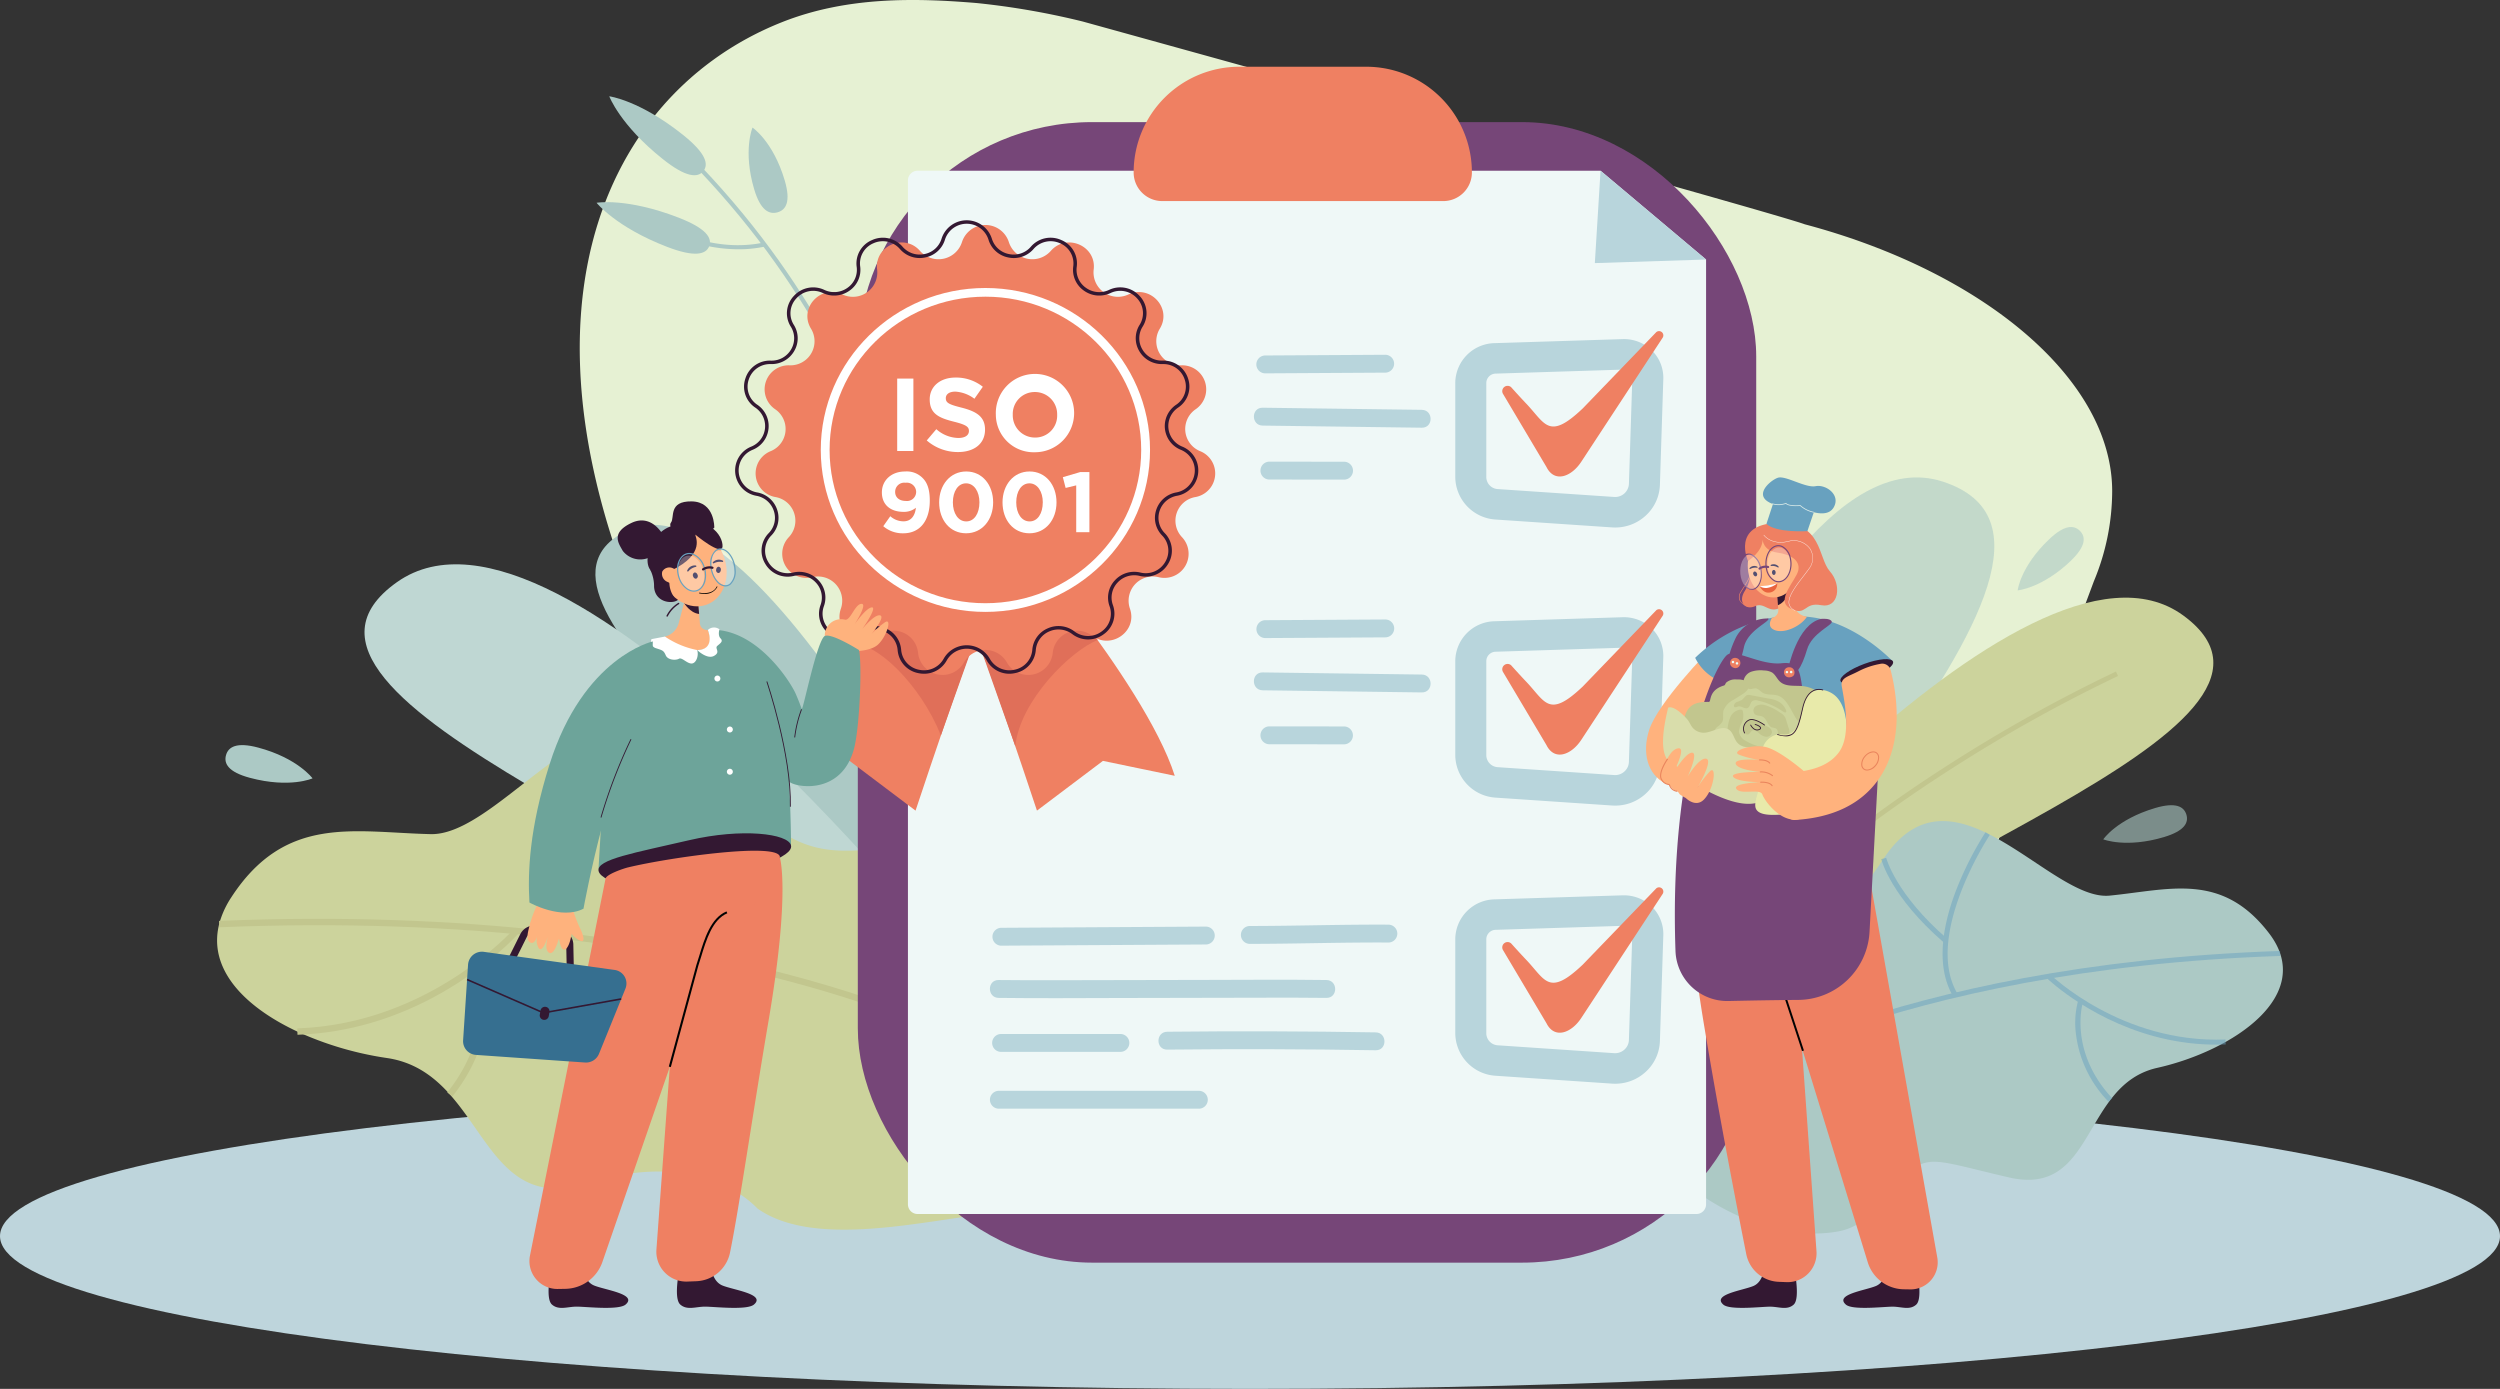
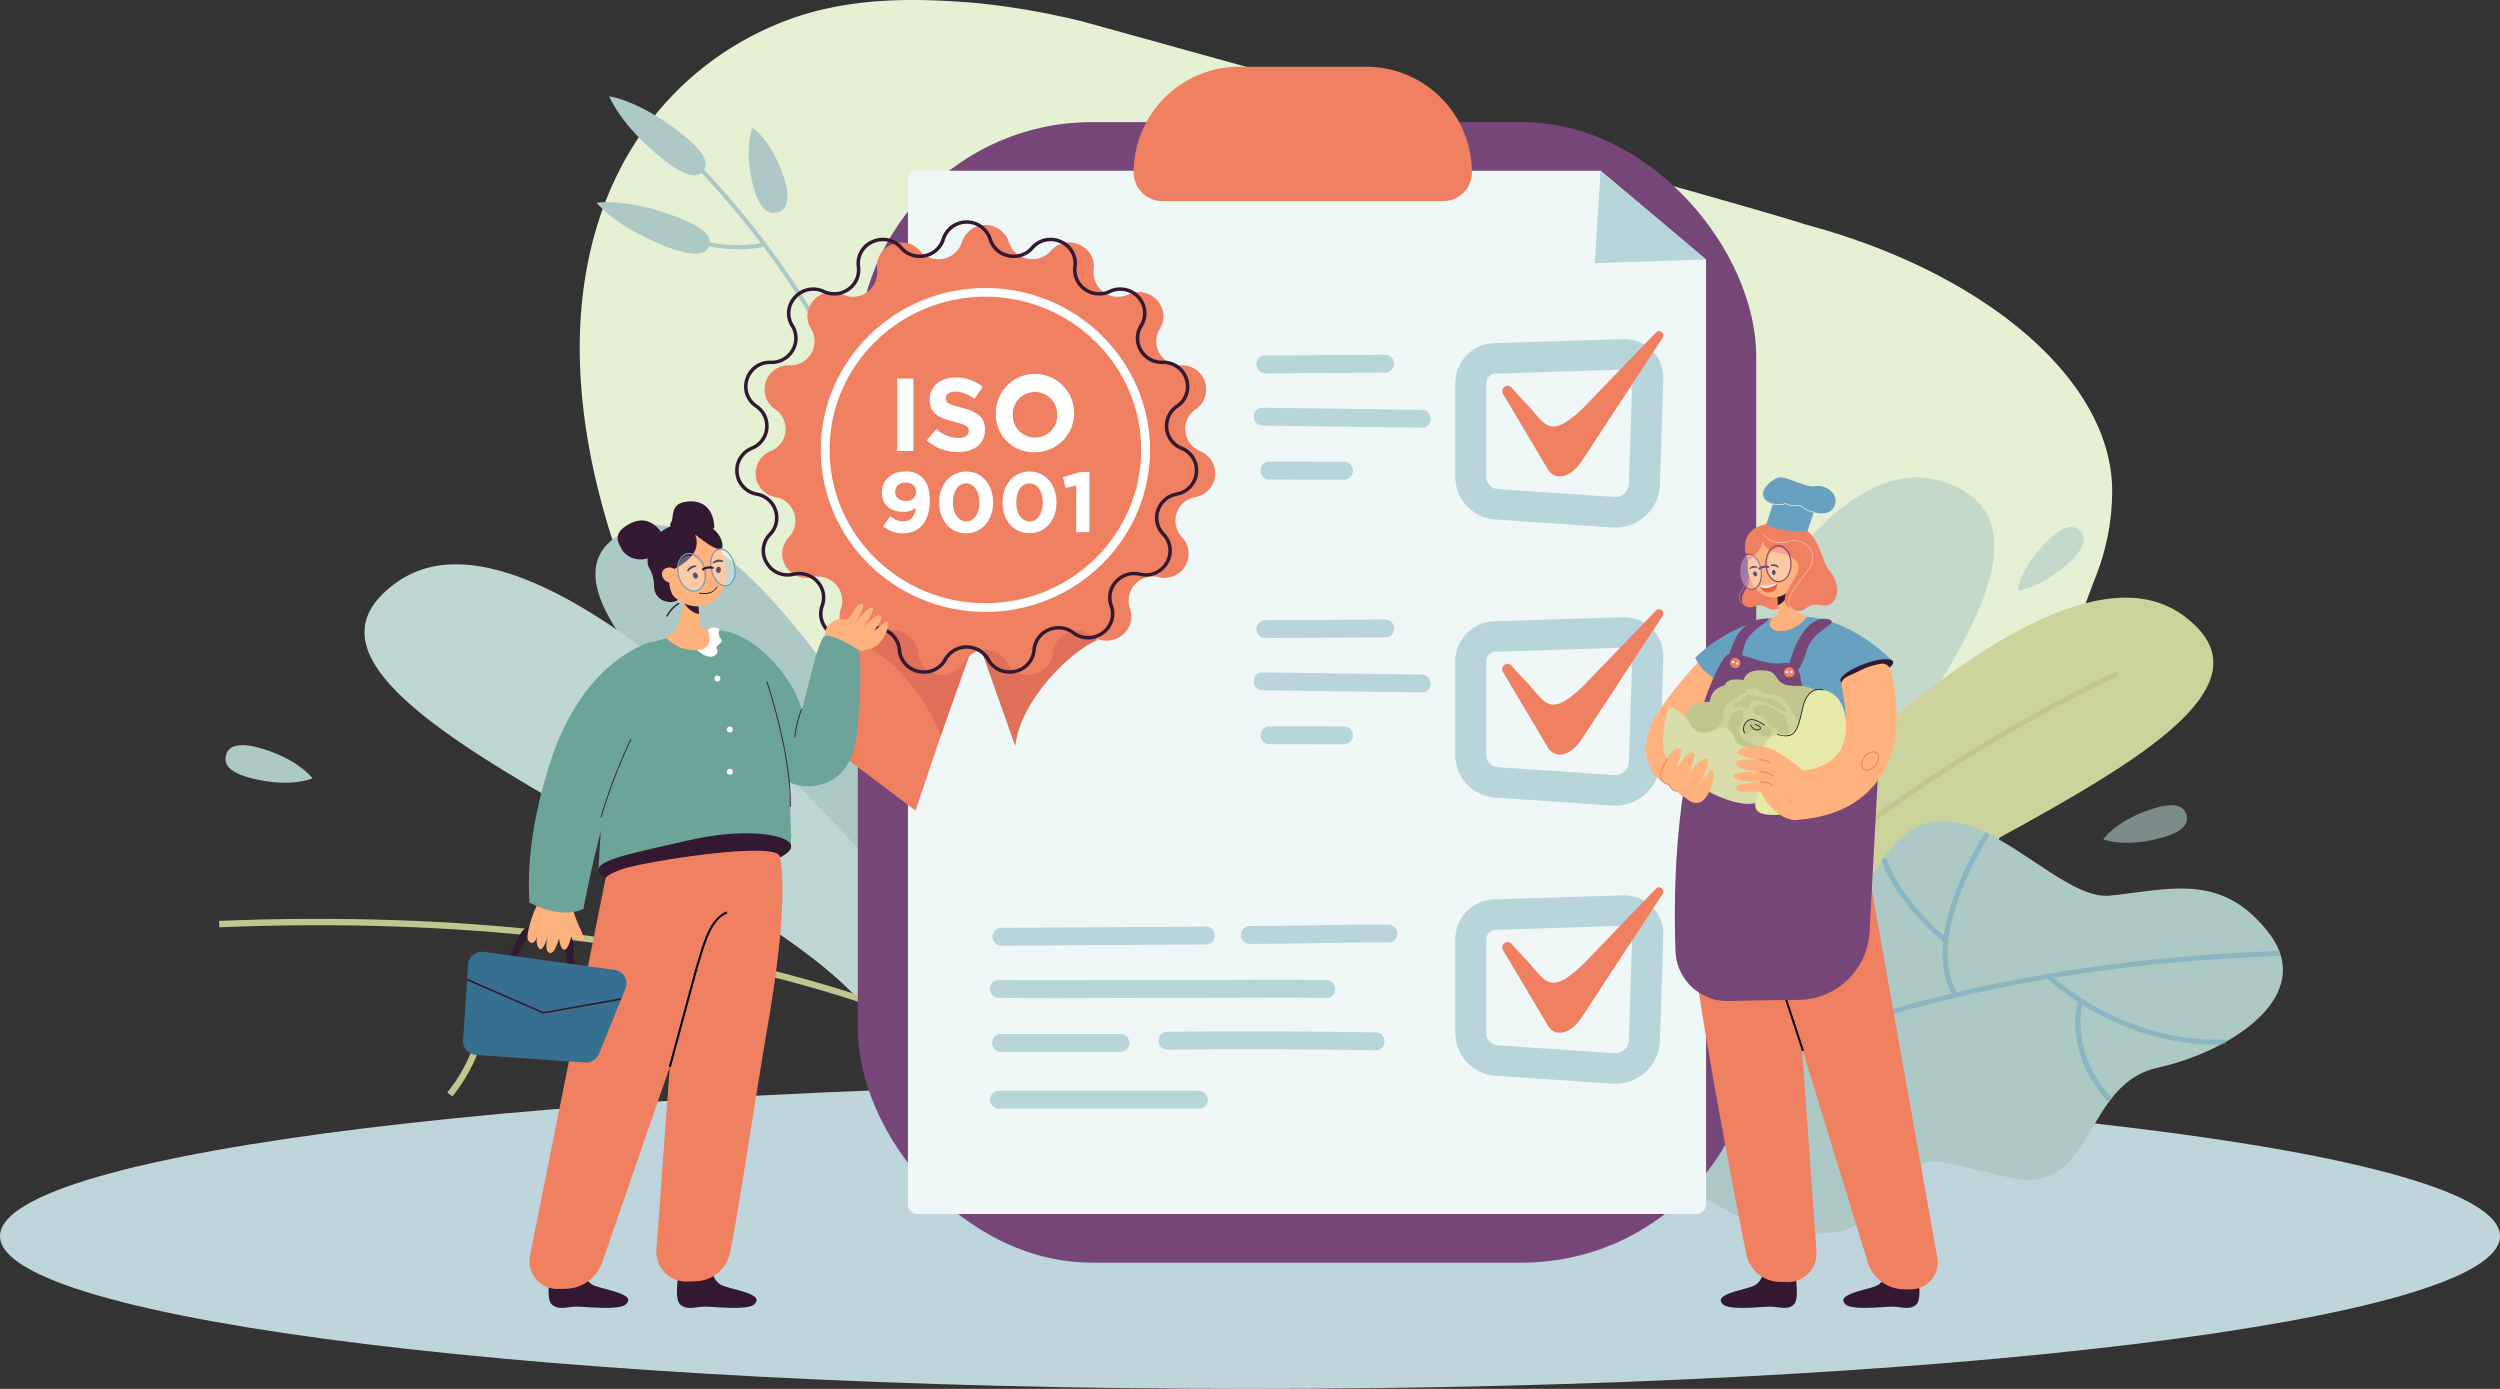
<svg xmlns="http://www.w3.org/2000/svg" width="540" height="300" viewBox="0 0 540 300">
  <rect x="0" y="0" width="540" height="300" fill="#333333" stroke="none" />
  <g id="Group_16145" data-name="Group 16145" transform="translate(-735 -122)">
    <g id="Group_13768" data-name="Group 13768">
      <g id="Group_13767" data-name="Group 13767">
        <g id="Group_12325" data-name="Group 12325" transform="translate(0 -24)">
          <path id="Path_2738" data-name="Path 2738" d="M264.506,48.42l.074.02C256.854,45.606,108.645,4.647,108.645,4.647A166.019,166.019,0,0,0,85.752.659C72.73-.427,57.809-.822,43.656,4.8c-41.53,16.487-65.4,72.242-15.923,157.009s179.7,118.848,223.449,109.771c14.307-2.968,28.122-15.321,34.766-33.186,18-51.007,41.116-112.872,41.116-112.872a50.8,50.8,0,0,0,3.943-19.421c0-24.27-28.038-47.486-66.5-57.677" transform="translate(860.225 146)" fill="#e6f1d3" />
        </g>
      </g>
    </g>
    <g id="Group_16052" data-name="Group 16052" transform="translate(735 341.586)">
      <path id="Path_8097" data-name="Path 8097" d="M270,0C419.117,0,540,14.775,540,33S419.117,66,270,66,0,51.225,0,33,120.883,0,270,0Z" transform="translate(0 14.414)" fill="#bed5dc" />
    </g>
    <g id="Group_16141" data-name="Group 16141" transform="translate(403.506 -299.452)">
      <path id="Path_11401" data-name="Path 11401" d="M810.906,949.112s-51.885-109.769-81.634-94.8,51.335,65.977,65.41,98.4Z" transform="translate(-262.664 -318.086)" fill="#acc9c5" />
      <path id="Path_11402" data-name="Path 11402" d="M1562.65,957.881S1610.3,796.258,1654.4,810.626s-56.326,101.341-68.683,148.823Z" transform="translate(-903.257 -285.146)" fill="#acc9c5" opacity="0.6" />
      <g id="Group_16055" data-name="Group 16055" transform="translate(684.729 550.553)">
        <path id="Path_11403" data-name="Path 11403" d="M1669.427,1001.9s84.418-103.752,118.374-78.843-75.618,56.472-99.009,87.486Z" transform="translate(-1669.427 -919.2)" fill="#ccd39c" />
        <g id="Group_16054" data-name="Group 16054" transform="translate(9.908 15.946)">
          <path id="Path_11404" data-name="Path 11404" d="M1712.063,1058.088c15.758-21.707,40.334-39.779,58.175-51.117a326.507,326.507,0,0,1,35.3-19.6l-.455-.967a327.689,327.689,0,0,0-35.436,19.675c-17.92,11.388-42.611,29.549-58.468,51.393Z" transform="translate(-1711.182 -986.401)" fill="#c2c68e" />
        </g>
      </g>
      <g id="Group_16063" data-name="Group 16063" transform="translate(678.497 598.805)">
        <g id="Group_16056" data-name="Group 16056" transform="translate(0)">
          <path id="Path_11405" data-name="Path 11405" d="M1762.127,1175.854c-16.315,3.661-13.322,27.985-32.01,23.672-15.806-3.657-17.149-5.073-22.555-.546a25.485,25.485,0,0,0-4.784,5.378c-1.6,2.4-4.716,5.933-9.494,6.812-29.189,5.369-69.658-36.741-39.412-60.522,2.184-1.718,5.384-2.4,8.928-2.99,19.227-3.167,25.327,5.464,40.247-17.031s35.881,9.294,48.786,8.026,24.244-5.2,34.461,8.151S1778.444,1172.2,1762.127,1175.854Z" transform="translate(-1643.165 -1122.55)" fill="#acc9c5" />
        </g>
        <g id="Group_16062" data-name="Group 16062" transform="translate(19.75 2.402)" opacity="0.5">
          <g id="Group_16057" data-name="Group 16057" transform="translate(0 25.649)">
            <path id="Path_11406" data-name="Path 11406" d="M1727.024,1271.665l-.624-.891c.4-.271,40.947-27.135,125.74-30.007l.038,1.083C1767.7,1244.71,1727.422,1271.4,1727.024,1271.665Z" transform="translate(-1726.4 -1240.766)" fill="#68a1bf" />
          </g>
          <g id="Group_16058" data-name="Group 16058" transform="translate(39.595 5.542)">
            <path id="Path_11407" data-name="Path 11407" d="M1906.705,1174.241c-11.3-9.783-13.356-17.625-13.437-17.953l1.069-.259c.02.077,2.087,7.866,13.1,17.4Z" transform="translate(-1893.268 -1156.029)" fill="#68a1bf" />
          </g>
          <g id="Group_16059" data-name="Group 16059" transform="translate(52.843)">
            <path id="Path_11408" data-name="Path 11408" d="M1951.358,1168.086c-3.2-5.415-2.994-13.271.605-22.718a71.928,71.928,0,0,1,6.42-12.7l.92.593c-.144.217-14.36,21.825-6.993,34.277Z" transform="translate(-1949.1 -1132.672)" fill="#68a1bf" />
          </g>
          <g id="Group_16060" data-name="Group 16060" transform="translate(75.298 30.705)">
            <path id="Path_11409" data-name="Path 11409" d="M2045.834,1264.657c-1.344-1.082-2.071-1.786-2.1-1.819l.778-.765c.152.15,15.492,14.972,37.876,14.065l.045,1.081C2064.393,1277.95,2050.84,1268.687,2045.834,1264.657Z" transform="translate(-2043.73 -1262.073)" fill="#68a1bf" />
          </g>
          <g id="Group_16061" data-name="Group 16061" transform="translate(81.515 36.505)">
            <path id="Path_11410" data-name="Path 11410" d="M2077.1,1308.216a25.351,25.351,0,0,1-7.059-14.852,18.616,18.616,0,0,1,.467-6.849l1.052.32c-.032.1-3.119,10.483,6.352,20.65Z" transform="translate(-2069.934 -1286.516)" fill="#68a1bf" />
          </g>
        </g>
      </g>
      <path id="Path_11411" data-name="Path 11411" d="M2106.54,1108.734c4.488-1.34,6.255-.336,6.789,1.395s-.368,3.532-4.856,4.871c-8.175,2.441-13.093.487-13.093.487S2098.245,1111.211,2106.54,1108.734Z" transform="translate(-1309.579 -512.735)" fill="#acc9c5" opacity="0.6" />
      <path id="Path_11412" data-name="Path 11412" d="M2024.23,857.523c3.366-3.212,5.405-3.115,6.685-1.817s1.316,3.306-2.051,6.518c-6.133,5.851-11.414,6.329-11.414,6.329S2018.008,863.459,2024.23,857.523Z" transform="translate(-1250.141 -319.573)" fill="#acc9c5" opacity="0.6" />
      <g id="Group_16071" data-name="Group 16071" transform="translate(460.354 442.249)">
        <g id="Group_16070" data-name="Group 16070" transform="translate(0 0)">
          <g id="Group_16069" data-name="Group 16069">
            <g id="Group_16064" data-name="Group 16064" transform="translate(19.509 12.665)">
              <path id="Path_11413" data-name="Path 11413" d="M856.288,624.342l-.917-.031c0-.139.4-14.133-5.462-34.294-5.411-18.6-17.413-46.411-43.86-73.248l.658-.628C833.3,543.127,845.364,571.1,850.8,589.808,856.7,610.1,856.293,624.2,856.288,624.342Z" transform="translate(-806.049 -516.141)" fill="#acc9c5" />
            </g>
            <g id="Group_16065" data-name="Group 16065" transform="translate(15.391 28.47)">
              <path id="Path_11414" data-name="Path 11414" d="M805.355,587.3a32.884,32.884,0,0,1-16.661-3.775l.471-.773c.093.055,9.418,5.44,20.318,3.1l.2.881A27.364,27.364,0,0,1,805.355,587.3Z" transform="translate(-788.694 -582.748)" fill="#acc9c5" />
            </g>
            <g id="Group_16066" data-name="Group 16066" transform="translate(2.742)">
              <path id="Path_11415" data-name="Path 11415" d="M751.271,471.069c5.077,4.045,5.619,6.426,4.424,7.877s-3.674,1.425-8.752-2.62c-9.249-7.369-11.555-13.559-11.555-13.559S741.888,463.593,751.271,471.069Z" transform="translate(-735.388 -462.767)" fill="#acc9c5" />
            </g>
            <g id="Group_16067" data-name="Group 16067" transform="translate(0 22.862)">
              <path id="Path_11416" data-name="Path 11416" d="M741.521,562.457c6.081,2.351,7.326,4.46,6.632,6.2s-3.066,2.449-9.148.1c-11.077-4.283-15.173-9.5-15.173-9.5S730.282,558.112,741.521,562.457Z" transform="translate(-723.832 -559.117)" fill="#acc9c5" />
            </g>
            <g id="Group_16068" data-name="Group 16068" transform="translate(32.841 6.759)">
              <path id="Path_11417" data-name="Path 11417" d="M870.035,502.671c1.354,4.576.279,6.361-1.544,6.883s-3.7-.416-5.058-4.992c-2.467-8.336-.358-13.311-.358-13.311S867.533,494.213,870.035,502.671Z" transform="translate(-862.235 -491.251)" fill="#acc9c5" />
            </g>
          </g>
        </g>
      </g>
      <g id="Group_16072" data-name="Group 16072" transform="translate(410.23 543.345)">
        <path id="Path_11418" data-name="Path 11418" d="M642.868,977.694s-87.091-110.673-123.28-85.015,78.646,60.739,102.738,93.79Z" transform="translate(-512.594 -888.819)" fill="#bfd7d3" />
      </g>
      <g id="Group_16080" data-name="Group 16080" transform="translate(378.384 577.627)">
        <g id="Group_16073" data-name="Group 16073" transform="translate(0)">
-           <path id="Path_11419" data-name="Path 11419" d="M544.529,1139.351c-14.249,1.58-37.336,7.357-49.409-1.18-2.33-2.427-13.559-12.721-36.934-5.428-16.768,5.223-20.78-9.392-29.515-19.214-.158-.18-.32-.357-.481-.534-3.348-3.621-7.409-6.5-13.106-7.34a71.64,71.64,0,0,1-17.963-5.084q-.7-.3-1.391-.628c-11.212-5.232-19.389-13.375-16.895-23.224.058-.233.122-.467.194-.7a19.861,19.861,0,0,1,2.41-5.053c11.694-17.983,26.524-14.055,43.083-13.672,9.156.21,20.445-12.682,32.3-19.655.169-.1.341-.2.51-.3,9.43-5.4,19.2-6.891,28.526,5.066,0,0,0,0,0,0,.189.243.379.483.565.719,20.781,26.3,27.793,14.948,52.371,17.125,4.572.408,8.715.977,11.667,2.957C577.984,1081.66,567.139,1121.589,544.529,1139.351Z" transform="translate(-378.384 -1033.296)" fill="#ccd39c" />
-         </g>
+           </g>
        <g id="Group_16079" data-name="Group 16079" transform="translate(0.42 3.99)">
          <g id="Group_16074" data-name="Group 16074" transform="translate(0 38.298)">
            <path id="Path_11420" data-name="Path 11420" d="M542.547,1239.357l.707-1.195c-.535-.307-54.827-30.646-163.1-26.2l.059,1.382C488.079,1208.915,542.014,1239.052,542.547,1239.357Z" transform="translate(-380.156 -1211.514)" fill="#c2c68e" />
          </g>
          <g id="Group_16075" data-name="Group 16075" transform="translate(91.402 5.008)">
            <path id="Path_11421" data-name="Path 11421" d="M766.364,1095.593c13.423-13.538,15.269-23.722,15.341-24.148l-1.387-.227c-.017.1-1.881,10.217-14.961,23.41Z" transform="translate(-765.357 -1071.218)" fill="#c2c68e" />
          </g>
          <g id="Group_16076" data-name="Group 16076" transform="translate(77.37)">
            <path id="Path_11422" data-name="Path 11422" d="M719.777,1094.543c3.546-7.2,2.5-17.188-3.013-28.875a92.142,92.142,0,0,0-9.429-15.555l-1.113.844c.205.262,20.443,26.423,12.29,42.985Z" transform="translate(-706.222 -1050.113)" fill="#c2c68e" />
          </g>
          <g id="Group_16077" data-name="Group 16077" transform="translate(16.9 40.436)">
-             <path id="Path_11423" data-name="Path 11423" d="M496.793,1223.943c1.6-1.506,2.461-2.473,2.5-2.517l-1.067-.9c-.179.205-18.252,20.548-46.849,21.531l.049,1.381C474.47,1242.646,490.816,1229.554,496.793,1223.943Z" transform="translate(-451.378 -1220.526)" fill="#c2c68e" />
-           </g>
+             </g>
          <g id="Group_16078" data-name="Group 16078" transform="translate(49.303 48.398)">
            <path id="Path_11424" data-name="Path 11424" d="M589.043,1282.344c6.04-7.566,7.425-14.829,7.524-19.589a23.813,23.813,0,0,0-1.27-8.677l-1.308.507c.051.129,5.007,13.052-6.051,26.905Z" transform="translate(-587.937 -1254.078)" fill="#c2c68e" />
          </g>
        </g>
      </g>
      <path id="Path_11425" data-name="Path 11425" d="M391.283,1060.466c-4.675-1.25-5.662-3.083-5.164-4.886s2.292-2.892,6.968-1.642c8.517,2.277,11.731,6.642,11.731,6.642S399.924,1062.777,391.283,1060.466Z" transform="translate(-5.81 -471.004)" fill="#acc9c5" />
      <rect id="Rectangle_4744" data-name="Rectangle 4744" width="194.055" height="246.356" rx="50.594" transform="translate(516.781 447.828)" fill="#764678" />
      <path id="Path_11426" data-name="Path 11426" d="M1179.665,549.718v204.1a2.087,2.087,0,0,1-2.1,2.069H1009.371a2.087,2.087,0,0,1-2.106-2.069V532.611a2.088,2.088,0,0,1,2.106-2.072h147.5Z" transform="translate(-479.657 -72.209)" fill="#eff8f7" />
      <path id="Rectangle_4745" data-name="Rectangle 4745" d="M22.835,0H50.228A22.835,22.835,0,0,1,73.063,22.835v0a6.185,6.185,0,0,1-6.185,6.185H6.185A6.185,6.185,0,0,1,0,22.835v0A22.835,22.835,0,0,1,22.835,0Z" transform="translate(576.361 435.866)" fill="#ef8062" />
      <g id="Group_16096" data-name="Group 16096" transform="translate(545.312 492.968)">
        <g id="Group_16081" data-name="Group 16081" transform="translate(100.523 1.726)">
          <path id="Path_11427" data-name="Path 11427" d="M1540.048,724.489c-.228,0-.457-.008-.687-.023l-25.148-1.7a9.284,9.284,0,0,1-8.7-9.169v-20.3a8.667,8.667,0,0,1,8.5-8.632l27.689-.871a8.615,8.615,0,0,1,6.266,2.437,8.3,8.3,0,0,1,2.482,6.166l-.735,22.86a9.4,9.4,0,0,1-3.188,6.773A9.691,9.691,0,0,1,1540.048,724.489Zm1.928-34.112h-.061l-27.687.871a2.055,2.055,0,0,0-2.013,2.046v20.3a2.623,2.623,0,0,0,2.458,2.593l25.149,1.7a2.974,2.974,0,0,0,3.2-2.845l.735-22.858a1.726,1.726,0,0,0-.522-1.3A1.783,1.783,0,0,0,1541.976,690.377Z" transform="translate(-1505.515 -683.789)" fill="#b8d5dc" />
        </g>
        <path id="Path_11428" data-name="Path 11428" d="M1550.14,688.628a1.151,1.151,0,0,0-1.773,1.414l9.409,15.829c1.738,3.487,5.376,2.129,7.516-1.133L1582.832,678a.925.925,0,0,0-1.337-1.262l-15.873,16.468c-7.4,7.024-8.072,3.3-12.286-1.1C1552.192,690.914,1550.14,688.628,1550.14,688.628Z" transform="translate(-1437.555 -676.513)" fill="#ef8062" />
        <g id="Group_16085" data-name="Group 16085" transform="translate(57.023 5.113)">
          <g id="Group_16082" data-name="Group 16082" transform="translate(0.521)">
            <path id="Path_11429" data-name="Path 11429" d="M1326.283,702.077l26-.154a1.932,1.932,0,0,0,0-3.862l-26,.154a1.932,1.932,0,0,0,0,3.863Z" transform="translate(-1324.386 -698.061)" fill="#b8d5dc" />
          </g>
          <g id="Group_16083" data-name="Group 16083" transform="translate(0 11.436)">
            <path id="Path_11430" data-name="Path 11430" d="M1324.085,750.12l34.374.458c2.528.034,2.529-3.829,0-3.863l-34.374-.458c-2.528-.034-2.529,3.829,0,3.863Z" transform="translate(-1322.189 -746.257)" fill="#b8d5dc" />
          </g>
          <g id="Group_16084" data-name="Group 16084" transform="translate(1.393 23.089)">
            <path id="Path_11431" data-name="Path 11431" d="M1329.954,799.227l16.23.017a1.932,1.932,0,0,0,0-3.863l-16.23-.017a1.932,1.932,0,0,0,0,3.862Z" transform="translate(-1328.058 -795.364)" fill="#b8d5dc" />
          </g>
        </g>
        <g id="Group_16089" data-name="Group 16089" transform="translate(57.023 62.291)">
          <g id="Group_16086" data-name="Group 16086" transform="translate(0.521)">
            <path id="Path_11432" data-name="Path 11432" d="M1326.283,943.044l26-.153a1.932,1.932,0,0,0,0-3.863l-26,.154a1.932,1.932,0,0,0,0,3.862Z" transform="translate(-1324.386 -939.028)" fill="#b8d5dc" />
          </g>
          <g id="Group_16087" data-name="Group 16087" transform="translate(0 11.436)">
            <path id="Path_11433" data-name="Path 11433" d="M1324.085,991.087l34.374.458c2.528.034,2.529-3.829,0-3.863l-34.374-.459c-2.528-.034-2.529,3.829,0,3.863Z" transform="translate(-1322.189 -987.224)" fill="#b8d5dc" />
          </g>
          <g id="Group_16088" data-name="Group 16088" transform="translate(1.393 23.089)">
            <path id="Path_11434" data-name="Path 11434" d="M1329.954,1040.193l16.23.017a1.932,1.932,0,0,0,0-3.862l-16.23-.017a1.932,1.932,0,0,0,0,3.862Z" transform="translate(-1328.058 -1036.331)" fill="#b8d5dc" />
          </g>
        </g>
        <g id="Group_16090" data-name="Group 16090" transform="translate(0.522 128.627)">
          <path id="Path_11435" data-name="Path 11435" d="M1085.971,1222.715l36.147-.213,8.114-.047a1.932,1.932,0,0,0,0-3.863l-36.147.213-8.114.048a1.932,1.932,0,0,0,0,3.862Z" transform="translate(-1084.074 -1218.591)" fill="#b8d5dc" />
        </g>
        <g id="Group_16091" data-name="Group 16091" transform="translate(0 140.108)">
          <path id="Path_11436" data-name="Path 11436" d="M1083.773,1270.9c8.585.112,17.175.043,25.76.024,10.974-.025,21.948-.066,32.923-.068,4.035,0,8.071-.009,12.105.044,2.528.033,2.529-3.83,0-3.862-8.585-.112-17.175-.044-25.76-.024q-16.461.037-32.923.068c-4.035,0-8.071.009-12.105-.044-2.527-.033-2.529,3.829,0,3.862Z" transform="translate(-1081.877 -1266.978)" fill="#b8d5dc" />
        </g>
        <g id="Group_16092" data-name="Group 16092" transform="translate(0.522 151.824)">
          <path id="Path_11437" data-name="Path 11437" d="M1085.97,1320.217c8.59.008,17.179-.008,25.768,0a1.931,1.931,0,0,0,0-3.862c-8.589-.009-17.179.008-25.768,0a1.931,1.931,0,0,0,0,3.862Z" transform="translate(-1084.074 -1316.352)" fill="#b8d5dc" />
        </g>
        <g id="Group_16093" data-name="Group 16093" transform="translate(54.209 128.202)">
          <path id="Path_11438" data-name="Path 11438" d="M1312.226,1220.959c10-.005,20.005-.351,30.009-.289a1.932,1.932,0,0,0,0-3.863c-10-.061-20.005.284-30.009.289a1.932,1.932,0,0,0,0,3.863Z" transform="translate(-1310.33 -1216.8)" fill="#b8d5dc" />
        </g>
        <g id="Group_16094" data-name="Group 16094" transform="translate(36.41 151.245)">
          <path id="Path_11439" data-name="Path 11439" d="M1237.218,1317.872q22.512-.245,45.024.137c2.527.043,2.528-3.82,0-3.863q-22.51-.382-45.024-.137c-2.525.027-2.532,3.89,0,3.863Z" transform="translate(-1235.322 -1313.914)" fill="#b8d5dc" />
        </g>
        <g id="Group_16095" data-name="Group 16095" transform="translate(0 164.099)">
          <path id="Path_11440" data-name="Path 11440" d="M1083.772,1371.946h43.279a1.932,1.932,0,0,0,0-3.863h-43.279a1.932,1.932,0,0,0,0,3.863Z" transform="translate(-1081.875 -1368.083)" fill="#b8d5dc" />
        </g>
      </g>
      <g id="Group_16098" data-name="Group 16098" transform="translate(645.835 553.039)">
        <g id="Group_16097" data-name="Group 16097" transform="translate(0 1.727)">
          <path id="Path_11441" data-name="Path 11441" d="M1540.048,977.654c-.228,0-.456-.008-.687-.023l-25.148-1.7a9.282,9.282,0,0,1-8.7-9.166v-20.3a8.663,8.663,0,0,1,8.5-8.632l27.686-.871a8.658,8.658,0,0,1,6.267,2.437,8.3,8.3,0,0,1,2.48,6.164l-.735,22.863a9.394,9.394,0,0,1-3.187,6.77A9.692,9.692,0,0,1,1540.048,977.654Zm1.928-34.109h-.061l-27.687.871a2.053,2.053,0,0,0-2.013,2.046v20.3a2.622,2.622,0,0,0,2.458,2.59l25.149,1.7a2.961,2.961,0,0,0,2.212-.752,2.9,2.9,0,0,0,.984-2.09l.735-22.86a1.724,1.724,0,0,0-.522-1.294A1.783,1.783,0,0,0,1541.976,943.546Z" transform="translate(-1505.515 -936.957)" fill="#b8d5dc" />
        </g>
        <path id="Path_11442" data-name="Path 11442" d="M1550.14,941.791a1.151,1.151,0,0,0-1.773,1.414l9.409,15.829c1.738,3.487,5.376,2.129,7.516-1.134l17.54-26.737a.925.925,0,0,0-1.337-1.262l-15.873,16.468c-7.4,7.024-8.072,3.3-12.286-1.1C1552.192,944.077,1550.14,941.791,1550.14,941.791Z" transform="translate(-1538.078 -929.677)" fill="#ef8062" />
      </g>
      <g id="Group_16100" data-name="Group 16100" transform="translate(645.835 613.111)">
        <g id="Group_16099" data-name="Group 16099" transform="translate(0 1.727)">
          <path id="Path_11443" data-name="Path 11443" d="M1540.048,1230.818c-.228,0-.457-.008-.687-.023l-25.148-1.7a9.284,9.284,0,0,1-8.7-9.169v-20.3a8.667,8.667,0,0,1,8.5-8.632l27.689-.871a8.667,8.667,0,0,1,6.266,2.438,8.3,8.3,0,0,1,2.482,6.166l-.735,22.86a9.394,9.394,0,0,1-3.188,6.773A9.691,9.691,0,0,1,1540.048,1230.818Zm1.928-34.112h-.061l-27.687.871a2.055,2.055,0,0,0-2.013,2.046v20.3a2.623,2.623,0,0,0,2.458,2.593l25.149,1.7a3,3,0,0,0,2.21-.752,2.9,2.9,0,0,0,.986-2.093l.735-22.858a1.726,1.726,0,0,0-.522-1.3A1.784,1.784,0,0,0,1541.976,1196.706Z" transform="translate(-1505.515 -1190.119)" fill="#b8d5dc" />
        </g>
        <path id="Path_11444" data-name="Path 11444" d="M1550.14,1194.955a1.151,1.151,0,0,0-1.773,1.414l9.409,15.829c1.738,3.487,5.376,2.129,7.516-1.134l17.54-26.737a.925.925,0,0,0-1.337-1.262l-15.873,16.468c-7.4,7.025-8.072,3.3-12.286-1.1C1552.192,1197.24,1550.14,1194.955,1550.14,1194.955Z" transform="translate(-1538.078 -1182.84)" fill="#ef8062" />
      </g>
      <g id="Group_16105" data-name="Group 16105" transform="translate(490.282 469.033)">
        <g id="Group_16101" data-name="Group 16101" transform="translate(9.205 73.1)">
          <path id="Path_11445" data-name="Path 11445" d="M935.289,890.7c-1.767,4.2-4.383,11.352-7.022,18.849-4.828,13.716-9.748,28.578-9.748,28.578l-14.253-10.746L888.754,930.6c3.321-10.45,13.176-24.792,20.4-34.433,4.66-6.222,8.221-10.486,8.221-10.486S940.292,878.826,935.289,890.7Z" transform="translate(-888.754 -883.713)" fill="#ef8062" />
          <path id="Path_11446" data-name="Path 11446" d="M986.6,890.7c-1.767,4.2-8.657,23.689-11.3,31.186-4.354-10.964-14.2-20.529-19.276-19.631,4.66-6.222,12.657-16.569,12.657-16.569S991.6,878.826,986.6,890.7Z" transform="translate(-940.063 -883.713)" fill="#e06f59" />
        </g>
        <g id="Group_16102" data-name="Group 16102" transform="translate(47.711 73.1)">
-           <path id="Path_11447" data-name="Path 11447" d="M1051.745,890.7c1.768,4.2,4.383,11.352,7.022,18.849,4.828,13.716,9.748,28.578,9.748,28.578l14.253-10.746,15.512,3.224c-3.321-10.45-13.176-24.792-20.4-34.433-4.66-6.222-8.221-10.486-8.221-10.486S1046.742,878.826,1051.745,890.7Z" transform="translate(-1051.031 -883.713)" fill="#ef8062" />
          <path id="Path_11448" data-name="Path 11448" d="M1051.745,890.7c1.768,4.2,9.448,26.008,12.087,33.5,1.047-9.938,12.107-20.708,17.8-22.917-4.66-6.222-11.968-15.6-11.968-15.6S1046.742,878.826,1051.745,890.7Z" transform="translate(-1051.031 -883.713)" fill="#e06f59" />
        </g>
        <path id="Path_11449" data-name="Path 11449" d="M923.276,583.6h0a5.325,5.325,0,0,0,9.069,1.9h0c3.423-3.9,9.909-1.06,9.253,4.053h0a5.274,5.274,0,0,0,7.5,5.361h0c4.74-2.194,9.491,3,6.778,7.405h0a5.206,5.206,0,0,0,4.636,7.9h0a5.193,5.193,0,0,1,3.13,9.477h0a5.166,5.166,0,0,0,.969,9.071h0a5.182,5.182,0,0,1-1.059,9.91h0a5.18,5.18,0,0,0-2.865,8.674h0a5.214,5.214,0,0,1-5.064,8.629h0a5.239,5.239,0,0,0-6.2,6.778h0c1.723,4.867-4.022,8.972-8.195,5.857h0a5.3,5.3,0,0,0-8.47,3.71h0a5.31,5.31,0,0,1-9.908,2.072h0a5.333,5.333,0,0,0-9.272,0h0a5.31,5.31,0,0,1-9.908-2.072h0a5.3,5.3,0,0,0-8.47-3.71h0c-4.173,3.116-9.917-.99-8.195-5.857h0a5.239,5.239,0,0,0-6.2-6.778h0a5.214,5.214,0,0,1-5.065-8.629h0a5.18,5.18,0,0,0-2.865-8.674h0a5.182,5.182,0,0,1-1.059-9.91h0a5.166,5.166,0,0,0,.969-9.071h0a5.193,5.193,0,0,1,3.13-9.477h0a5.206,5.206,0,0,0,4.636-7.9h0c-2.713-4.408,2.038-9.6,6.778-7.405h0a5.274,5.274,0,0,0,7.5-5.361h0c-.656-5.112,5.83-7.954,9.253-4.053h0a5.325,5.325,0,0,0,9.069-1.9h0A5.316,5.316,0,0,1,923.276,583.6Z" transform="translate(-864.153 -578.891)" fill="#ef8062" />
        <g id="Group_16103" data-name="Group 16103">
          <path id="Path_11450" data-name="Path 11450" d="M890.772,673.594a6,6,0,0,1-1.24-.132,5.509,5.509,0,0,1-4.472-4.989,4.776,4.776,0,0,0-2.9-4.009,4.912,4.912,0,0,0-4.964.565,5.643,5.643,0,0,1-6.762.073,5.435,5.435,0,0,1-2.024-6.353,4.706,4.706,0,0,0-.987-4.818,4.889,4.889,0,0,0-4.769-1.471,5.6,5.6,0,0,1-6.207-2.642,5.411,5.411,0,0,1,.778-6.61,4.706,4.706,0,0,0,1.09-4.794,4.825,4.825,0,0,0-3.748-3.254,5.555,5.555,0,0,1-1.135-10.624,4.794,4.794,0,0,0,.9-8.417,5.429,5.429,0,0,1-2.157-6.3,5.514,5.514,0,0,1,5.513-3.858c.036,0,.072,0,.108,0a4.857,4.857,0,0,0,4.245-2.414,4.7,4.7,0,0,0-.053-4.916,5.414,5.414,0,0,1,.638-6.625,5.64,5.64,0,0,1,6.629-1.315,4.924,4.924,0,0,0,4.975-.462,4.733,4.733,0,0,0,1.985-4.512,5.465,5.465,0,0,1,3.32-5.8,5.624,5.624,0,0,1,6.6,1.45,4.88,4.88,0,0,0,4.737,1.569,4.813,4.813,0,0,0,3.678-3.327,5.7,5.7,0,0,1,10.859,0h0a4.814,4.814,0,0,0,3.678,3.327,4.871,4.871,0,0,0,4.738-1.569,5.618,5.618,0,0,1,6.6-1.45,5.462,5.462,0,0,1,3.32,5.8,4.733,4.733,0,0,0,1.985,4.512,4.918,4.918,0,0,0,4.975.462A5.638,5.638,0,0,1,937.341,592a5.414,5.414,0,0,1,.636,6.625,4.7,4.7,0,0,0-.053,4.916,4.857,4.857,0,0,0,4.245,2.414l.236,0a5.555,5.555,0,0,1,5.385,3.858,5.43,5.43,0,0,1-2.157,6.3,4.791,4.791,0,0,0,.9,8.414,5.557,5.557,0,0,1-1.136,10.626,4.825,4.825,0,0,0-3.748,3.254,4.706,4.706,0,0,0,1.09,4.794,5.412,5.412,0,0,1,.778,6.61,5.6,5.6,0,0,1-6.206,2.642,4.9,4.9,0,0,0-4.771,1.473,4.706,4.706,0,0,0-.987,4.815,5.427,5.427,0,0,1-2.023,6.35,5.628,5.628,0,0,1-6.762-.07,4.916,4.916,0,0,0-4.962-.565,4.773,4.773,0,0,0-2.9,4.009,5.509,5.509,0,0,1-4.473,4.989,5.59,5.59,0,0,1-6.151-2.767,4.948,4.948,0,0,0-8.6,0A5.57,5.57,0,0,1,890.772,673.594Zm-10.621-10.307a5.763,5.763,0,0,1,2.325.493,5.517,5.517,0,0,1,3.346,4.631,4.765,4.765,0,0,0,3.87,4.318,4.863,4.863,0,0,0,5.322-2.4,5.718,5.718,0,0,1,9.941,0,4.856,4.856,0,0,0,5.322,2.4,4.764,4.764,0,0,0,3.871-4.318,5.517,5.517,0,0,1,3.346-4.631,5.67,5.67,0,0,1,5.734.653,4.883,4.883,0,0,0,5.853.06,4.7,4.7,0,0,0,1.75-5.495,5.44,5.44,0,0,1,1.141-5.567,5.632,5.632,0,0,1,5.512-1.7,4.851,4.851,0,0,0,5.371-2.287,4.682,4.682,0,0,0-.672-5.72,5.439,5.439,0,0,1-1.26-5.541,5.568,5.568,0,0,1,4.332-3.757,4.81,4.81,0,0,0,.983-9.2,5.537,5.537,0,0,1-1.04-9.724,4.7,4.7,0,0,0,1.868-5.456,4.814,4.814,0,0,0-4.662-3.34l-.236,0a5.61,5.61,0,0,1-4.906-2.79,5.43,5.43,0,0,1,.061-5.679,4.681,4.681,0,0,0-.551-5.733,4.879,4.879,0,0,0-5.739-1.138,5.685,5.685,0,0,1-5.749-.534,5.468,5.468,0,0,1-2.292-5.212,4.731,4.731,0,0,0-2.873-5.018,4.881,4.881,0,0,0-5.713,1.258,5.636,5.636,0,0,1-5.475,1.81,5.556,5.556,0,0,1-4.249-3.843h0a4.933,4.933,0,0,0-9.4,0,5.557,5.557,0,0,1-4.25,3.843,5.647,5.647,0,0,1-5.472-1.81,4.89,4.89,0,0,0-5.714-1.258,4.732,4.732,0,0,0-2.874,5.018,5.467,5.467,0,0,1-2.292,5.212,5.687,5.687,0,0,1-5.749.534,4.872,4.872,0,0,0-5.737,1.138,4.682,4.682,0,0,0-.552,5.733,5.43,5.43,0,0,1,.061,5.679,5.609,5.609,0,0,1-4.905,2.79l-.236,0a4.812,4.812,0,0,0-4.661,3.34,4.7,4.7,0,0,0,1.867,5.456,5.537,5.537,0,0,1-1.039,9.724,4.81,4.81,0,0,0,.982,9.2,5.568,5.568,0,0,1,4.332,3.757,5.439,5.439,0,0,1-1.26,5.541,4.683,4.683,0,0,0-.672,5.72,4.855,4.855,0,0,0,5.372,2.287,5.677,5.677,0,0,1,5.51,1.7,5.437,5.437,0,0,1,1.14,5.567,4.7,4.7,0,0,0,1.753,5.495,4.884,4.884,0,0,0,5.852-.06A5.668,5.668,0,0,1,880.151,663.286Z" transform="translate(-849.959 -575.644)" fill="#331832" />
        </g>
        <g id="Group_16104" data-name="Group 16104" transform="translate(18.497 14.625)">
          <path id="Path_11451" data-name="Path 11451" d="M963.474,707.244c-19.608,0-35.561-15.693-35.561-34.983s15.952-34.983,35.561-34.983,35.561,15.693,35.561,34.983S983.082,707.244,963.474,707.244Zm0-68.088c-18.555,0-33.653,14.85-33.653,33.105s15.1,33.106,33.653,33.106,33.653-14.851,33.653-33.106S982.029,639.155,963.474,639.155Z" transform="translate(-927.913 -637.278)" fill="#fff" />
        </g>
      </g>
      <g id="Group_16123" data-name="Group 16123" transform="translate(431.517 529.752)">
        <g id="Group_16106" data-name="Group 16106" transform="translate(78.137 22.13)">
          <path id="Path_11452" data-name="Path 11452" d="M1807.5,1020.879s4.934.411,6.866-1.467,2.946-5.7,1.494-4.788a17.845,17.845,0,0,0-2.973,2.587s3.081-3.719,1.878-4.045-3.851,2.932-3.851,2.932,3.306-4.71,2.067-4.66-3.724,3.646-3.724,3.646,2.9-4.5,1.458-4.411-2.368,3.735-3.571,3.409a3.523,3.523,0,0,0-4.327,3.642Z" transform="translate(-1802.815 -1010.672)" fill="#feb27d" />
        </g>
        <path id="Path_11453" data-name="Path 11453" d="M1824.313,1051.592c.2-12.176-1.065-14.984,11.093-19.784a85.51,85.51,0,0,1,11.146-2.389c10.231-.865,17.85,11.143,18.993,13.793.009.021.017.04.026.061.191.444.379.894.571,1.374.172.429.326.832.473,1.23.072.195.142.385.213.582.229.653,3.063-13.727,4.824-15.626,1.079-1.164,7.543,2.911,7.543,2.911.7,2.578.2,16.777-1.1,21.452-2.8,10.04-12.749,8.179-13.943,6.986.115,2.639.4,10.742.367,13.748,0,0-19.406-4.666-41.558,5.088C1822.92,1080.537,1824.118,1063.278,1824.313,1051.592Z" transform="translate(-1793.687 -1001.635)" fill="#6da49a" />
        <path id="Path_11454" data-name="Path 11454" d="M1905.031,1486.658s.089,3.483,2.5,4.466,9.409,1.869,6.8,4.108c-1.5,1.285-8.568.455-10.563.455s-3.87.849-5.353-.455c-1.631-1.434,0-8.574,0-8.574a8.116,8.116,0,0,0,3.271.837A6.464,6.464,0,0,0,1905.031,1486.658Z" transform="translate(-1851.498 -1321.752)" fill="#331832" />
        <path id="Path_11455" data-name="Path 11455" d="M1905.745,1186.283s2.324,7.252-2.442,35.221c-3.441,20.191-6.332,40.335-8.325,50.089a7.738,7.738,0,0,1-7.281,6.18l-1.915.075a6.457,6.457,0,0,1-6.7-6.92l4.836-65.993,1.192-21.72Z" transform="translate(-1837.317 -1109.33)" fill="#ef8062" />
        <path id="Path_11456" data-name="Path 11456" d="M1872.882,1184.073c.6,2.53,10.2,5.183,21.7,2.5s20.46-5.531,19.857-8.06-10.546-3.78-22.039-1.1S1872.28,1181.544,1872.882,1184.073Z" transform="translate(-1843.607 -1104.22)" fill="#331832" />
        <path id="Path_11457" data-name="Path 11457" d="M1997.459,1486.656s.089,3.483,2.5,4.465,9.409,1.87,6.8,4.109c-1.5,1.285-8.568.455-10.563.454s-3.869.849-5.352-.455c-1.632-1.434,0-8.574,0-8.574a8.117,8.117,0,0,0,3.27.837A6.467,6.467,0,0,0,1997.459,1486.656Z" transform="translate(-1971.651 -1321.751)" fill="#331832" />
        <path id="Path_11458" data-name="Path 11458" d="M1935.027,1189.952l-21.525,38.689-16.739,48.448a8.631,8.631,0,0,1-8.082,6l-1.615.027a6.028,6.028,0,0,1-6.032-7.123l16.344-81.52c.213-.941,3.88-2.18,4.82-2.407C1911.26,1189.874,1935.522,1186.468,1935.027,1189.952Z" transform="translate(-1866.6 -1112.999)" fill="#ef8062" />
        <g id="Group_16107" data-name="Group 16107" transform="translate(44.44 88.565)">
          <path id="Path_11459" data-name="Path 11459" d="M1919.237,1265.778l5.926-21.857c.212-.626.422-1.318.64-2.039,1.081-3.563,2.426-8,5.633-9.323l-.173-.406c-3.4,1.41-4.783,5.95-5.891,9.6-.217.718-.427,1.406-.64,2.042l-5.931,21.871Z" transform="translate(-1918.8 -1232.153)" fill="#020202" />
        </g>
        <path id="Path_11460" data-name="Path 11460" d="M1937.685,942.571s.168-5.6-4.906-5.673-3.615,3.542-4.446,4.565,1.722,3.626,4.174,3.8S1937.685,942.571,1937.685,942.571Z" transform="translate(-1883.422 -936.897)" fill="#331832" />
        <path id="Path_11461" data-name="Path 11461" d="M1931.28,996.778a8.423,8.423,0,0,0,6.963,2.911c4.3,0,2.3-4.325,2.3-4.325a1.563,1.563,0,0,1-1.722-1.575l-.1-1.264-.052-.626-.17-2-.152-1.8-.621-7.372-1.984,7.507-.337,1.275-1.163,4.4a4.061,4.061,0,0,1-2.932,2.863Z" transform="translate(-1887.674 -967.58)" fill="#feb27d" />
        <path id="Path_11462" data-name="Path 11462" d="M1939.1,1010s1.27,2.178,3.264,2.39l-.17-2C1940.951,1010.151,1939.1,1010,1939.1,1010Z" transform="translate(-1891.38 -988.075)" fill="#331832" />
        <g id="Group_16108" data-name="Group 16108" transform="translate(40.446 14.693)">
          <path id="Path_11463" data-name="Path 11463" d="M1953.469,985.987a8.085,8.085,0,0,1,.811,3.629c.2,3.767,4.725,3.864,5.416,2.54.085-.164-2.107-5.956-2.107-5.956l-1.545-.318Z" transform="translate(-1953.469 -985.882)" fill="#331832" />
        </g>
        <ellipse id="Ellipse_284" data-name="Ellipse 284" cx="8.572" cy="7.087" rx="8.572" ry="7.087" transform="translate(46.032 24.786) rotate(-110.609)" fill="#feb27d" />
        <path id="Path_11464" data-name="Path 11464" d="M1932.544,954.5c-.1.311,2.4,4.126-5.166,7.749s-6.054-7.321-.291-9.472c8.321-3.106,11.461,2.016,11.34,4.275S1932.544,954.5,1932.544,954.5Z" transform="translate(-1882.382 -947.329)" fill="#331832" />
        <path id="Path_11465" data-name="Path 11465" d="M1960.358,981.233s-2.082,4.4.216,7.427c0,0-2.567-1.376-2.866-2.109a29.755,29.755,0,0,1-.734-3.593Z" transform="translate(-1914.949 -967.934)" fill="#331832" />
        <path id="Path_11466" data-name="Path 11466" d="M1954.436,987.69a1.769,1.769,0,0,0,2.436-.628,1.891,1.891,0,0,0-1.213-2.282,1.769,1.769,0,0,0-2.436.628A1.891,1.891,0,0,0,1954.436,987.69Z" transform="translate(-1910.192 -970.263)" fill="#feb27d" />
        <g id="Group_16109" data-name="Group 16109" transform="translate(48.4 13.833)">
          <path id="Path_11467" data-name="Path 11467" d="M1942.988,983.31a.157.157,0,0,0-.08-.288,1.763,1.763,0,0,0-1.832,1.089.157.157,0,0,0,.078.209.18.18,0,0,0,.215-.077,2.789,2.789,0,0,1,1.521-.906A.162.162,0,0,0,1942.988,983.31Z" transform="translate(-1941.061 -983.012)" fill="#080435" />
        </g>
        <path id="Path_11468" data-name="Path 11468" d="M1940.117,988.921c.112.36.419.587.687.508a.606.606,0,0,0,.283-.8c-.112-.36-.419-.587-.687-.508A.606.606,0,0,0,1940.117,988.921Z" transform="translate(-1890.434 -972.747)" fill="#080435" />
        <g id="Group_16110" data-name="Group 16110" transform="translate(53.928 12.585)">
          <path id="Path_11469" data-name="Path 11469" d="M1923.891,979.361a.159.159,0,0,0,.114-.087.156.156,0,0,0-.075-.21,1.783,1.783,0,0,0-2.117.327.157.157,0,0,0-.009.223.18.18,0,0,0,.228.008,2.827,2.827,0,0,1,1.757-.273A.167.167,0,0,0,1923.891,979.361Z" transform="translate(-1921.761 -978.852)" fill="#080435" />
        </g>
        <path id="Path_11470" data-name="Path 11470" d="M1923.458,984.578a.609.609,0,0,0,.437.725c.278.026.534-.257.571-.632a.609.609,0,0,0-.436-.725C1923.752,983.92,1923.5,984.2,1923.458,984.578Z" transform="translate(-1868.791 -969.832)" fill="#080435" />
        <path id="Path_11471" data-name="Path 11471" d="M1935.447,979.256c.05,2.126,1.357,4.1,2.919,4.4s2.787-1.171,2.737-3.3-1.358-4.1-2.919-4.4S1935.4,977.13,1935.447,979.256Z" transform="translate(-1889.022 -964.214)" fill="#fff" opacity="0.3" />
        <path id="Path_11472" data-name="Path 11472" d="M1913.547,975.74c.288,2.068,1.655,3.924,3.053,4.146s2.3-1.273,2.009-3.342-1.655-3.924-3.053-4.146S1913.259,973.672,1913.547,975.74Z" transform="translate(-1859.996 -961.734)" fill="#fff" opacity="0.3" />
        <g id="Group_16111" data-name="Group 16111" transform="translate(46.214 11.132)">
          <path id="Path_11473" data-name="Path 11473" d="M1934.2,978.765a5.663,5.663,0,0,1-.119-.834c-.007-.1-.013-.2-.014-.292,0-.165,0-.326.011-.486a3.646,3.646,0,0,1,1.187-2.614,2.238,2.238,0,0,1,1.891-.487,2.66,2.66,0,0,1,.419.117,4.525,4.525,0,0,1,2.494,2.934,4.423,4.423,0,0,1,.131.479,5.568,5.568,0,0,1,.148,1.178,5.241,5.241,0,0,1-.1,1.1,3.375,3.375,0,0,1-1.1,2,2.376,2.376,0,0,1-.73.412,2.259,2.259,0,0,1-1.161.076,2.8,2.8,0,0,1-.954-.375,4.685,4.685,0,0,1-1.8-2.244c-.044-.1-.082-.2-.118-.305A5.681,5.681,0,0,1,1934.2,978.765Zm5.355,2.209a3.674,3.674,0,0,0,.432-1.161,4.714,4.714,0,0,0,.093-1.048,5.584,5.584,0,0,0-.126-1.069,4.525,4.525,0,0,0-.13-.486,4.2,4.2,0,0,0-2.405-2.816,2.045,2.045,0,0,0-.314-.084,1.994,1.994,0,0,0-.812.007,1.973,1.973,0,0,0-.855.422,2.843,2.843,0,0,0-.827,1.208,3.817,3.817,0,0,0-.179.632c0,.013,0,.024-.007.037a.059.059,0,0,0-.006.021,2.827,2.827,0,0,0-.052.35,4.678,4.678,0,0,0-.032.649,5.172,5.172,0,0,0,.061.715c.023.159.054.314.091.468s.086.322.136.478v0a4.564,4.564,0,0,0,1.706,2.379,2.593,2.593,0,0,0,.98.413,2.034,2.034,0,0,0,1.041-.07,1.994,1.994,0,0,0,.627-.358,2.54,2.54,0,0,0,.569-.674A.033.033,0,0,1,1939.554,980.973Z" transform="translate(-1934.065 -974.008)" fill="#68a1bf" />
        </g>
        <g id="Group_16112" data-name="Group 16112" transform="translate(53.382 10.148)">
          <path id="Path_11474" data-name="Path 11474" d="M1913.106,975.445c-.031-.109-.058-.216-.084-.326a.93.93,0,0,1,.1.023,6.158,6.158,0,0,0,.546,1.644.012.012,0,0,0-.006-.008c-.032-.055-.06-.108-.089-.164,0-.009-.01-.019-.012-.027-.035-.064-.069-.134-.1-.2-.047-.1-.1-.2-.138-.308s-.083-.211-.121-.32S1913.136,975.551,1913.106,975.445Zm0,0c-.031-.109-.058-.216-.084-.326a.93.93,0,0,1,.1.023,6.158,6.158,0,0,0,.546,1.644.012.012,0,0,0-.006-.008c-.032-.055-.06-.108-.089-.164,0-.009-.01-.019-.012-.027-.035-.064-.069-.134-.1-.2-.047-.1-.1-.2-.138-.308s-.083-.211-.121-.32S1913.136,975.551,1913.106,975.445Zm0,0c-.031-.109-.058-.216-.084-.326a.93.93,0,0,1,.1.023,6.158,6.158,0,0,0,.546,1.644.012.012,0,0,0-.006-.008c-.032-.055-.06-.108-.089-.164,0-.009-.01-.019-.012-.027-.035-.064-.069-.134-.1-.2-.047-.1-.1-.2-.138-.308s-.083-.211-.121-.32S1913.136,975.551,1913.106,975.445Zm0,0c-.031-.109-.058-.216-.084-.326a.93.93,0,0,1,.1.023,6.158,6.158,0,0,0,.546,1.644.012.012,0,0,0-.006-.008c-.032-.055-.06-.108-.089-.164,0-.009-.01-.019-.012-.027-.035-.064-.069-.134-.1-.2-.047-.1-.1-.2-.138-.308s-.083-.211-.121-.32S1913.136,975.551,1913.106,975.445Zm0,0c-.031-.109-.058-.216-.084-.326a.93.93,0,0,1,.1.023,6.158,6.158,0,0,0,.546,1.644.012.012,0,0,0-.006-.008c-.032-.055-.06-.108-.089-.164,0-.009-.01-.019-.012-.027-.035-.064-.069-.134-.1-.2-.047-.1-.1-.2-.138-.308s-.083-.211-.121-.32S1913.136,975.551,1913.106,975.445Zm0,0c-.031-.109-.058-.216-.084-.326a.93.93,0,0,1,.1.023,6.158,6.158,0,0,0,.546,1.644.012.012,0,0,0-.006-.008c-.032-.055-.06-.108-.089-.164,0-.009-.01-.019-.012-.027-.035-.064-.069-.134-.1-.2-.047-.1-.1-.2-.138-.308s-.083-.211-.121-.32S1913.136,975.551,1913.106,975.445Zm0,0c-.031-.109-.058-.216-.084-.326a.93.93,0,0,1,.1.023,6.158,6.158,0,0,0,.546,1.644.012.012,0,0,0-.006-.008c-.032-.055-.06-.108-.089-.164,0-.009-.01-.019-.012-.027-.035-.064-.069-.134-.1-.2-.047-.1-.1-.2-.138-.308s-.083-.211-.121-.32S1913.136,975.551,1913.106,975.445Zm0,0c-.031-.109-.058-.216-.084-.326a.93.93,0,0,1,.1.023,6.158,6.158,0,0,0,.546,1.644.012.012,0,0,0-.006-.008c-.032-.055-.06-.108-.089-.164,0-.009-.01-.019-.012-.027-.035-.064-.069-.134-.1-.2-.047-.1-.1-.2-.138-.308s-.083-.211-.121-.32S1913.136,975.551,1913.106,975.445Zm-.26-.352c-.03-.162-.052-.327-.067-.491-.008-.088-.013-.177-.018-.267a3.9,3.9,0,0,1,1.064-3.174,1.923,1.923,0,0,1,.555-.325,1.718,1.718,0,0,1,.5-.106,1.821,1.821,0,0,1,.373.02h0c.029,0,.064.01.095.015,1.494.3,2.8,2.35,2.908,4.584a3.9,3.9,0,0,1-1.066,3.175,1.8,1.8,0,0,1-.606.345,1.742,1.742,0,0,1-.8.069l-.01,0c-.034,0-.068-.009-.1-.016a2.787,2.787,0,0,1-1.5-.938v0h0a5.474,5.474,0,0,1-1.055-1.854A6.048,6.048,0,0,1,1912.846,975.093Zm.859,1.759a4.337,4.337,0,0,0,.915,1.217,2.346,2.346,0,0,0,.934.547s0,0,.008,0a0,0,0,0,0,0,0,.092.092,0,0,0,.035.01.845.845,0,0,0,.123.031,1.015,1.015,0,0,0,.145.02,1.473,1.473,0,0,0,1.143-.358,3.619,3.619,0,0,0,.977-2.907s0-.007,0-.009,0-.009,0-.012l0-.006v-.028c-.1-2.123-1.312-4.069-2.7-4.341a1.611,1.611,0,0,0-.263-.028,1.411,1.411,0,0,0-.508.072,1.567,1.567,0,0,0-.518.294.387.387,0,0,0-.036.034,2.668,2.668,0,0,0-.726,1.174,4.91,4.91,0,0,0-.211,1.755c.006.1.013.2.022.3.018.172.043.346.073.517a6.158,6.158,0,0,0,.546,1.644A.649.649,0,0,1,1913.706,976.852Zm-.6-1.407c-.031-.109-.058-.216-.084-.326a.93.93,0,0,1,.1.023,6.158,6.158,0,0,0,.546,1.644.012.012,0,0,0-.006-.008c-.032-.055-.06-.108-.089-.164,0-.009-.01-.019-.012-.027-.035-.064-.069-.134-.1-.2-.047-.1-.1-.2-.138-.308s-.083-.211-.121-.32S1913.136,975.551,1913.106,975.445Zm0,0c-.031-.109-.058-.216-.084-.326a.93.93,0,0,1,.1.023,6.158,6.158,0,0,0,.546,1.644.012.012,0,0,0-.006-.008c-.032-.055-.06-.108-.089-.164,0-.009-.01-.019-.012-.027-.035-.064-.069-.134-.1-.2-.047-.1-.1-.2-.138-.308s-.083-.211-.121-.32S1913.136,975.551,1913.106,975.445Zm0,0c-.031-.109-.058-.216-.084-.326a.93.93,0,0,1,.1.023,6.158,6.158,0,0,0,.546,1.644.012.012,0,0,0-.006-.008c-.032-.055-.06-.108-.089-.164,0-.009-.01-.019-.012-.027-.035-.064-.069-.134-.1-.2-.047-.1-.1-.2-.138-.308s-.083-.211-.121-.32S1913.136,975.551,1913.106,975.445Zm0,0c-.031-.109-.058-.216-.084-.326a.93.93,0,0,1,.1.023,6.158,6.158,0,0,0,.546,1.644.012.012,0,0,0-.006-.008c-.032-.055-.06-.108-.089-.164,0-.009-.01-.019-.012-.027-.035-.064-.069-.134-.1-.2-.047-.1-.1-.2-.138-.308s-.083-.211-.121-.32S1913.136,975.551,1913.106,975.445Zm0,0c-.031-.109-.058-.216-.084-.326a.93.93,0,0,1,.1.023,6.158,6.158,0,0,0,.546,1.644.012.012,0,0,0-.006-.008c-.032-.055-.06-.108-.089-.164,0-.009-.01-.019-.012-.027-.035-.064-.069-.134-.1-.2-.047-.1-.1-.2-.138-.308s-.083-.211-.121-.32S1913.136,975.551,1913.106,975.445Zm0,0c-.031-.109-.058-.216-.084-.326a.93.93,0,0,1,.1.023,6.158,6.158,0,0,0,.546,1.644.012.012,0,0,0-.006-.008c-.032-.055-.06-.108-.089-.164,0-.009-.01-.019-.012-.027-.035-.064-.069-.134-.1-.2-.047-.1-.1-.2-.138-.308s-.083-.211-.121-.32S1913.136,975.551,1913.106,975.445Zm0,0c-.031-.109-.058-.216-.084-.326a.93.93,0,0,1,.1.023,6.158,6.158,0,0,0,.546,1.644.012.012,0,0,0-.006-.008c-.032-.055-.06-.108-.089-.164,0-.009-.01-.019-.012-.027-.035-.064-.069-.134-.1-.2-.047-.1-.1-.2-.138-.308s-.083-.211-.121-.32S1913.136,975.551,1913.106,975.445Z" transform="translate(-1912.754 -970.728)" fill="#68a1bf" />
        </g>
        <g id="Group_16113" data-name="Group 16113" transform="translate(51.596 14.017)">
          <path id="Path_11475" data-name="Path 11475" d="M1931.045,984.176a.246.246,0,0,0,.156-.151.242.242,0,0,0-.153-.311,2.787,2.787,0,0,0-2.221.371.241.241,0,0,0-.082.337.253.253,0,0,0,.344.08,2.289,2.289,0,0,1,1.793-.326A.256.256,0,0,0,1931.045,984.176Z" transform="translate(-1928.708 -983.627)" fill="#331832" />
        </g>
        <path id="Path_11476" data-name="Path 11476" d="M1974.493,954.041s-2.455-5.054-7.016-2.868-2.677,4.489-1.841,6.034a4.8,4.8,0,0,0,5.489,1.524C1973.39,957.793,1974.493,954.041,1974.493,954.041Z" transform="translate(-1931.135 -946.507)" fill="#331832" />
        <g id="Group_16114" data-name="Group 16114" transform="translate(43.927 21.907)">
          <path id="Path_11477" data-name="Path 11477" d="M1953.541,1012.918a.154.154,0,0,1-.089-.01.15.15,0,0,1-.08-.2,6.9,6.9,0,0,1,2.531-2.753.157.157,0,0,1,.214.048.15.15,0,0,1-.049.21,6.674,6.674,0,0,0-2.411,2.618A.155.155,0,0,1,1953.541,1012.918Z" transform="translate(-1953.359 -1009.931)" fill="#331832" />
        </g>
-         <path id="Path_11478" data-name="Path 11478" d="M1943.085,1034.238l-2.908.554a1.48,1.48,0,0,0,.909,1.944c1.424.468,1.709.468,2.166,1.545s2.23,1.123,2.853.749,1.717,1.03,2.728,1.03,1.609-1.75,1.214-2.911A18.732,18.732,0,0,1,1943.085,1034.238Z" transform="translate(-1899.48 -1005.04)" fill="#fff" />
        <path id="Path_11479" data-name="Path 11479" d="M1925.1,1028.282s1.789,4.222-2.3,4.325c0,0,2.147,2.1,3.649,1.257s.064-1.591.7-2.153,1.343-.967.7-1.623-.237-1.955-.237-1.955A1.927,1.927,0,0,0,1925.1,1028.282Z" transform="translate(-1872.235 -1000.498)" fill="#fff" />
        <path id="Path_11480" data-name="Path 11480" d="M1923.793,1063.03a.642.642,0,1,1,.642.627A.635.635,0,0,1,1923.793,1063.03Z" transform="translate(-1869.5 -1024.756)" fill="#fff" />
        <path id="Path_11481" data-name="Path 11481" d="M1914.8,1130.163a.642.642,0,1,1,.642.627A.634.634,0,0,1,1914.8,1130.163Z" transform="translate(-1857.816 -1071.752)" fill="#fff" />
        <path id="Path_11482" data-name="Path 11482" d="M1914.8,1099.745a.642.642,0,1,1,.642.627A.635.635,0,0,1,1914.8,1099.745Z" transform="translate(-1857.816 -1050.458)" fill="#fff" />
        <g id="Group_16118" data-name="Group 16118" transform="translate(0 91.605)">
          <g id="Group_16115" data-name="Group 16115" transform="translate(9.211)">
            <path id="Path_11483" data-name="Path 11483" d="M2042.457,1252.514l1.534-.031-.127-6.168a3.366,3.366,0,0,0-2.836-3.164l-5-.818a3.418,3.418,0,0,0-3.558,1.711l-3.207,6.431,1.377.664,3.194-6.406a1.872,1.872,0,0,1,1.942-.912l5,.818a1.84,1.84,0,0,1,1.554,1.72Z" transform="translate(-2029.26 -1242.288)" fill="#331832" />
          </g>
          <path id="Path_11484" data-name="Path 11484" d="M2017.725,1285.1l-23.511-1.641a2.977,2.977,0,0,1-2.8-3.133l1.071-16.391a3.006,3.006,0,0,1,3.442-2.735l28.176,3.9a2.949,2.949,0,0,1,2.387,4.01l-5.735,14.135A3.031,3.031,0,0,1,2017.725,1285.1Z" transform="translate(-1991.406 -1255.503)" fill="#366f90" />
          <g id="Group_16116" data-name="Group 16116" transform="translate(0.793 11.517)">
            <path id="Path_11485" data-name="Path 11485" d="M2011.621,1288.218l.053-.009,16.812-3-.064-.344-16.758,2.99-16.434-7.171-.144.319Z" transform="translate(-1995.087 -1280.684)" fill="#331832" />
          </g>
          <g id="Group_16117" data-name="Group 16117" transform="translate(16.555 17.559)">
-             <path id="Path_11486" data-name="Path 11486" d="M2047.63,1303.647h0a.965.965,0,0,1-.807-1.1l.157-.914a.984.984,0,0,1,1.132-.788h0a.965.965,0,0,1,.807,1.1l-.157.914A.983.983,0,0,1,2047.63,1303.647Z" transform="translate(-2046.809 -1300.827)" fill="#331832" />
-           </g>
+             </g>
        </g>
        <path id="Path_11487" data-name="Path 11487" d="M2033.674,1230.283a29.4,29.4,0,0,1-1.189-2.974,18.82,18.82,0,0,0-.969-2.316c-.3-.543-6.565-.613-6.565-.613a20.641,20.641,0,0,0-1.871,4.451,2.3,2.3,0,0,0-.176.512c-.3,1.356-.979,3.224-.137,3.942.92.783,1.49-.565,1.722-1.305a3.194,3.194,0,0,0,.334,2.718c.713.775,1.529-1.345,1.884-2.423l.01,0c-.252.969-.6,2.845.3,3.355,1.064.6,1.883-2.281,2.1-2.942l.078,0c.621,4.106,2.286,2.032,2.662-1.129.609.657,1.99,1.837,2.436,1.532C2034.807,1232.742,2033.963,1230.832,2033.674,1230.283Z" transform="translate(-2008.443 -1138.146)" fill="#feb27d" />
        <path id="Path_11488" data-name="Path 11488" d="M1999.21,1037.732s-14.974,3.32-22.307,26.562c-4.389,13.911-4.722,23.306-4.346,29.83,0,.029,6.9,3.848,11.68,1.336,0,0,6.366-35.186,14.595-42.631Z" transform="translate(-1958.225 -1007.485)" fill="#6da49a" />
        <g id="Group_16119" data-name="Group 16119" transform="translate(71.538 44.886)">
          <path id="Path_11489" data-name="Path 11489" d="M1865.246,1092.648a26.012,26.012,0,0,1,1.468-6.038l-.177-.072a26.263,26.263,0,0,0-1.481,6.09Z" transform="translate(-1865.056 -1086.538)" fill="#331832" />
        </g>
        <g id="Group_16120" data-name="Group 16120" transform="translate(29.697 51.33)">
          <path id="Path_11490" data-name="Path 11490" d="M1988.039,1125a111.841,111.841,0,0,1,6.481-16.9l-.173-.079a111.989,111.989,0,0,0-6.491,16.934Z" transform="translate(-1987.856 -1108.022)" fill="#331832" />
        </g>
        <g id="Group_16121" data-name="Group 16121" transform="translate(65.524 38.871)">
          <path id="Path_11491" data-name="Path 11491" d="M1878.319,1093.574c.263-11.253-5.03-26.932-5.084-27.089l-.18.059c.053.157,5.335,15.806,5.073,27.024Z" transform="translate(-1873.056 -1066.485)" fill="#331832" />
        </g>
        <g id="Group_16122" data-name="Group 16122" transform="translate(50.972 18.366)">
          <path id="Path_11492" data-name="Path 11492" d="M1927.056,999.734a2.934,2.934,0,0,0,2.84-1.495.081.081,0,0,0-.04-.108.091.091,0,0,0-.11.042c-.9,1.914-3.672,1.311-3.7,1.3a.033.033,0,0,0-.018,0,.083.083,0,0,0-.081.063.08.08,0,0,0,.062.1A5.2,5.2,0,0,0,1927.056,999.734Z" transform="translate(-1925.943 -998.127)" fill="#020202" />
        </g>
      </g>
      <path id="Path_11534" data-name="Path 11534" d="M1656.585,549.718l-24.028.772,1.231-19.951Z" transform="translate(-956.577 -72.209)" fill="#b8d5dc" />
      <g id="Group_14991" data-name="Group 14991" transform="translate(687.04 524.576)">
        <g id="Group_14915" data-name="Group 14915" transform="translate(0 37.116)">
          <path id="Path_10671" data-name="Path 10671" d="M857.067,919.949c-.357.21-11.4,11.6-13.264,17.434-1.544,4.841-.424,9.574,3.5,11.537,6.119,3.058,16.914-6.8,16.914-6.8Z" transform="translate(-843.135 -919.949)" fill="#ffb27d" />
        </g>
        <g id="Group_14916" data-name="Group 14916" transform="translate(16.14 170.286)">
          <path id="Path_10672" data-name="Path 10672" d="M810.193,1410.952s-.085,3.406-2.39,4.367-8.983,1.828-6.488,4.018c1.432,1.257,8.18.445,10.085.445s3.694.83,5.11-.445c1.557-1.4,0-8.385,0-8.385a7.611,7.611,0,0,1-3.123.818A6.067,6.067,0,0,1,810.193,1410.952Z" transform="translate(-800.765 -1410.951)" fill="#331832" />
        </g>
        <g id="Group_14917" data-name="Group 14917" transform="translate(42.611 170.286)">
          <path id="Path_10673" data-name="Path 10673" d="M712.6,1410.949s-.085,3.406-2.39,4.367-8.983,1.828-6.488,4.018c1.432,1.257,8.18.445,10.085.445s3.694.83,5.11-.445c1.558-1.4,0-8.385,0-8.385a7.61,7.61,0,0,1-3.123.818A6.066,6.066,0,0,1,712.6,1410.949Z" transform="translate(-703.169 -1410.949)" fill="#331832" />
        </g>
        <g id="Group_14918" data-name="Group 14918" transform="translate(9.337 81.639)">
          <path id="Path_10674" data-name="Path 10674" d="M786.57,1084.62a1.374,1.374,0,0,0-1.3,1.265c-.262,3.233-.531,13.35,3.088,35.1,3.286,19.747,7.164,39.645,9.067,49.184a7.442,7.442,0,0,0,6.952,6.044l1.828.073a6.247,6.247,0,0,0,6.393-6.767l-4.617-64.538s.156-20.759-5.384-20.868C799.258,1084.046,789.875,1084.466,786.57,1084.62Z" transform="translate(-785.128 -1084.105)" fill="#ef8062" />
        </g>
        <g id="Group_14919" data-name="Group 14919" transform="translate(21.389 81.645)">
          <path id="Path_10675" data-name="Path 10675" d="M688.622,1085.835,715.1,1171.97a8.268,8.268,0,0,0,7.716,5.873l1.542.026a5.852,5.852,0,0,0,5.759-6.966l-14.67-82.41c-.2-.92-4.325-1.908-5.213-2.164C705.427,1084.941,688.15,1082.427,688.622,1085.835Z" transform="translate(-688.613 -1084.127)" fill="#ef8062" />
        </g>
        <g id="Group_14920" data-name="Group 14920" transform="translate(20.994 97.914)">
          <path id="Path_10676" data-name="Path 10676" d="M807.836,1170.117l.41-.135-5.516-16.77a16.331,16.331,0,0,0-7.38-9.1l-.214.374a15.9,15.9,0,0,1,7.184,8.861Z" transform="translate(-795.136 -1144.112)" fill="#020202" />
        </g>
        <g id="Group_14921" data-name="Group 14921" transform="translate(7.572 30.019)">
          <path id="Path_10677" data-name="Path 10677" d="M777.41,902.566s-3.267-9.192-14.9-8.773-20.425,15.711-22.6,48.58c0,0,19.057-4.179,41.381,5.57C781.283,947.943,782.521,915.963,777.41,902.566Z" transform="translate(-739.902 -893.779)" fill="#68a1bf" />
        </g>
        <g id="Group_14922" data-name="Group 14922" transform="translate(10.612 29.967)">
          <path id="Path_10678" data-name="Path 10678" d="M766.918,903.409l-8.341,3.741s-21.193,2.12-26.819,1.1a10.424,10.424,0,0,1-7.576-5.665,32.727,32.727,0,0,1,16.611-8.656,27.856,27.856,0,0,1,2.95-.275,28.95,28.95,0,0,1,5.148.113C758.954,894.853,766.918,903.409,766.918,903.409Z" transform="translate(-724.182 -893.587)" fill="#68a1bf" />
        </g>
        <g id="Group_14947" data-name="Group 14947" transform="translate(20.011 9.819)">
          <g id="Group_14923" data-name="Group 14923" transform="translate(0.049 9.913)">
            <path id="Path_10679" data-name="Path 10679" d="M839.921,864.1l.031-.132c-.015,0-1.5-.366-1.917-1.377a1.984,1.984,0,0,1,.308-1.825c.2-.322.382-.614.549-.881,1.155-1.842,1.588-2.531,1.271-4.039l-.133.028c.305,1.454-.087,2.08-1.253,3.939-.168.267-.351.56-.55.883a2.108,2.108,0,0,0-.318,1.948A3.121,3.121,0,0,0,839.921,864.1Z" transform="translate(-837.789 -855.851)" fill="#ef8062" />
          </g>
          <g id="Group_14924" data-name="Group 14924" transform="translate(0.725 9.927)">
            <path id="Path_10680" data-name="Path 10680" d="M813.3,855.9a6.866,6.866,0,0,1-1.031,4.777c-1.546,2.443.137,4.228,2.232,3.289s2.894,1.731,5.572.255S813.3,855.9,813.3,855.9Z" transform="translate(-811.672 -855.903)" fill="#ef8062" />
          </g>
          <g id="Group_14925" data-name="Group 14925" transform="translate(6.737 8.291)">
            <path id="Path_10681" data-name="Path 10681" d="M800.7,861.827a3.218,3.218,0,0,1-2.623-1.919l-1.442-3.349-.419-.972-2.461-5.716.427,5.924.257,3.555.073,1.013a1.617,1.617,0,0,1-1.334,1.706l-.014,0c-.438.712-1.043,2.16.765,2.735,2.124.676,5.558-1,6.791-2.977Z" transform="translate(-792.7 -849.87)" fill="#ffb27d" />
          </g>
          <g id="Group_14926" data-name="Group 14926" transform="translate(8.217 13.895)">
            <path id="Path_10682" data-name="Path 10682" d="M810.188,871.52c0,.033,0,.065-.006.1a3.758,3.758,0,0,1-2.184,2.8l-.012-.01-.257-3.556a3.033,3.033,0,0,1,2.034-.208A.834.834,0,0,1,810.188,871.52Z" transform="translate(-807.729 -870.534)" fill="#331832" />
          </g>
          <g id="Group_14927" data-name="Group 14927" transform="translate(1.956 2.372)">
            <ellipse id="Ellipse_254" data-name="Ellipse 254" cx="5.566" cy="6.867" rx="5.566" ry="6.867" fill="#ffb27d" />
          </g>
          <g id="Group_14928" data-name="Group 14928" transform="translate(10.106 7.874)">
            <path id="Path_10683" data-name="Path 10683" d="M801.678,850.734a1.368,1.368,0,0,1-1.969.138,1.53,1.53,0,0,1,.314-2.042,1.368,1.368,0,0,1,1.969-.138A1.53,1.53,0,0,1,801.678,850.734Z" transform="translate(-799.441 -848.334)" fill="#ffb27d" />
          </g>
          <g id="Group_14929" data-name="Group 14929" transform="translate(4.524 13.057)">
            <path id="Path_10684" data-name="Path 10684" d="M816.387,868.069a12.086,12.086,0,0,0,3.8-.624,1.853,1.853,0,0,1-1.9,2C817.09,869.517,816.387,868.069,816.387,868.069Z" transform="translate(-816.387 -867.445)" fill="#e9633e" />
          </g>
          <g id="Group_14930" data-name="Group 14930" transform="translate(4.524 13.057)">
            <path id="Path_10685" data-name="Path 10685" d="M816.4,868.069a2.488,2.488,0,0,0,1.533.377,4.451,4.451,0,0,0,2.269-1A18.17,18.17,0,0,1,816.4,868.069Z" transform="translate(-816.397 -867.445)" fill="#fff" />
          </g>
          <g id="Group_14932" data-name="Group 14932" transform="translate(6.89 8.934)">
            <g id="Group_14931" data-name="Group 14931" transform="translate(0)">
              <path id="Path_10686" data-name="Path 10686" d="M815.326,852.612a.127.127,0,0,1-.014-.24,1.371,1.371,0,0,1,1.639.366.128.128,0,0,1,0,.179.139.139,0,0,1-.179,0,2.168,2.168,0,0,0-1.361-.3A.125.125,0,0,1,815.326,852.612Z" transform="translate(-815.232 -852.241)" fill="#080435" />
            </g>
          </g>
          <g id="Group_14933" data-name="Group 14933" transform="translate(7.191 10.161)">
            <path id="Path_10687" data-name="Path 10687" d="M818.449,857.3c.01.3-.16.552-.379.559s-.4-.232-.414-.534.16-.552.379-.56S818.44,857,818.449,857.3Z" transform="translate(-817.655 -856.766)" fill="#080435" />
          </g>
          <g id="Group_14935" data-name="Group 14935" transform="translate(2.322 9.303)">
            <g id="Group_14934" data-name="Group 14934">
              <path id="Path_10688" data-name="Path 10688" d="M832.161,854.264a.127.127,0,0,1-.1-.216,1.371,1.371,0,0,1,1.654-.286.127.127,0,0,1,.064.167.139.139,0,0,1-.167.064,2.168,2.168,0,0,0-1.375.237A.124.124,0,0,1,832.161,854.264Z" transform="translate(-832.019 -853.603)" fill="#080435" />
            </g>
          </g>
          <g id="Group_14936" data-name="Group 14936" transform="translate(3.133 10.507)">
            <path id="Path_10689" data-name="Path 10689" d="M833.194,858.4a.49.49,0,0,1-.138.662c-.2.09-.462-.06-.586-.336a.491.491,0,0,1,.138-.662C832.807,857.977,833.07,858.128,833.194,858.4Z" transform="translate(-832.406 -858.041)" fill="#080435" />
          </g>
          <g id="Group_14937" data-name="Group 14937" transform="translate(1.355)">
            <path id="Path_10690" data-name="Path 10690" d="M772.51,822.918s.12,2.382,3.1,2.788,5.027,1.665,4.628,3.808-5.2,6.59-1.671,8.312,2.775-1.489,6.6-.745,4.51-4.358,1.879-7.319-1.566-10.8-11.432-10.45-6.251,8.219-6.251,8.219S772.516,825.549,772.51,822.918Z" transform="translate(-768.707 -819.302)" fill="#ef8062" />
          </g>
          <g id="Group_14938" data-name="Group 14938" transform="translate(5.39 2.592)">
            <path id="Path_10691" data-name="Path 10691" d="M794.819,845.232l.03-.075a1.969,1.969,0,0,1-1.309-1.273c-.423-1.56,1.426-3.956,3.057-6.071.433-.561.841-1.091,1.2-1.6a3.8,3.8,0,0,0,.233-4.389,4.357,4.357,0,0,0-4.772-1.591c-3.665.85-5.2-1.356-5.212-1.379l-.067.045c.015.023,1.579,2.274,5.3,1.412a4.28,4.28,0,0,1,4.687,1.558,3.671,3.671,0,0,1-.231,4.3c-.362.505-.77,1.035-1.2,1.6-1.643,2.129-3.5,4.543-3.071,6.141A2.069,2.069,0,0,0,794.819,845.232Z" transform="translate(-787.984 -828.857)" fill="#fff" />
          </g>
          <g id="Group_14940" data-name="Group 14940" transform="translate(0 6.63)">
            <g id="Group_14939" data-name="Group 14939">
              <path id="Path_10692" data-name="Path 10692" d="M831.507,851.581a1.585,1.585,0,0,0,.852-.251c1.2-.745,1.648-2.992,1.006-5.008h0a3.726,3.726,0,0,0-1.965-2.466,1.592,1.592,0,0,0-1.446.143c-1.2.741-1.648,2.985-1.006,5a3.723,3.723,0,0,0,1.965,2.47A1.744,1.744,0,0,0,831.507,851.581Zm1.621-5.179c.61,1.911.206,4.03-.9,4.721a1.383,1.383,0,0,1-1.228.118,3.489,3.489,0,0,1-1.815-2.312c-.61-1.915-.208-4.034.9-4.721a1.377,1.377,0,0,1,1.229-.118,3.482,3.482,0,0,1,1.815,2.312Z" transform="translate(-828.655 -843.747)" fill="#764678" />
            </g>
          </g>
          <g id="Group_14941" data-name="Group 14941" transform="translate(6.21 5.315)" opacity="0.3">
            <path id="Path_10693" data-name="Path 10693" d="M810.442,841.478c.446,1.961-.267,4.065-1.594,4.7s-2.765-.438-3.211-2.4.267-4.065,1.594-4.7S810,839.518,810.442,841.478Z" transform="translate(-805.503 -838.897)" fill="#fff" />
          </g>
          <g id="Group_14942" data-name="Group 14942" transform="translate(0.329 6.81)" opacity="0.3">
            <path id="Path_10694" data-name="Path 10694" d="M833.422,846.971c.448,1.969-.148,4.105-1.331,4.77s-2.505-.393-2.953-2.362.148-4.106,1.331-4.771S832.974,845,833.422,846.971Z" transform="translate(-828.989 -844.41)" fill="#fff" />
          </g>
          <g id="Group_14944" data-name="Group 14944" transform="translate(5.767 4.804)">
            <g id="Group_14943" data-name="Group 14943">
              <path id="Path_10695" data-name="Path 10695" d="M807.854,845.053a2.03,2.03,0,0,0,.888-.208c1.464-.683,2.257-2.946,1.768-5.043h0a3.672,3.672,0,0,0-1.786-2.57,2.044,2.044,0,0,0-1.808-.014c-1.462.687-2.255,2.95-1.768,5.043a3.679,3.679,0,0,0,1.791,2.574A2.123,2.123,0,0,0,807.854,845.053Zm-.052-7.792a1.849,1.849,0,0,1,.813.193,3.491,3.491,0,0,1,1.655,2.405h0c.462,1.986-.27,4.123-1.632,4.764a1.845,1.845,0,0,1-1.589-.011,3.489,3.489,0,0,1-1.661-2.409c-.46-1.987.272-4.123,1.632-4.764A1.861,1.861,0,0,1,807.8,837.261Z" transform="translate(-805.005 -837.014)" fill="#764678" />
            </g>
          </g>
          <g id="Group_14946" data-name="Group 14946" transform="translate(4.269 9.242)">
            <g id="Group_14945" data-name="Group 14945">
              <path id="Path_10696" data-name="Path 10696" d="M823.059,854.241a.229.229,0,0,0,.147-.054h0a2.088,2.088,0,0,1,1.659-.293.239.239,0,0,0,.272-.183.226.226,0,0,0-.183-.268,2.494,2.494,0,0,0-2.044.386.232.232,0,0,0-.029.326A.224.224,0,0,0,823.059,854.241Z" transform="translate(-822.828 -853.379)" fill="#764678" />
            </g>
          </g>
        </g>
        <g id="Group_14950" data-name="Group 14950" transform="translate(6.223 38.029)">
          <g id="Group_14948" data-name="Group 14948" transform="translate(44.282 31.909)">
            <path id="Path_10697" data-name="Path 10697" d="M734.628,1041.029v-.065A.055.055,0,0,1,734.628,1041.029Z" transform="translate(-734.627 -1040.964)" fill="#764678" />
          </g>
          <g id="Group_14949" data-name="Group 14949" transform="translate(0)">
            <path id="Path_10698" data-name="Path 10698" d="M746.721,998.381a11.2,11.2,0,0,1-11.445-10.792c-1.407-40.3,8.37-61.513,11.1-63.928,1.674-1.48,7.249,2.266,11.833,1.76s3.871,2.678,5.058,9.534,16.023,9.394,16.023,9.394l-2.1,39.093a15.526,15.526,0,0,1-15.385,14.7C756.828,998.175,751.351,998.277,746.721,998.381Z" transform="translate(-735.139 -923.313)" fill="#764678" />
          </g>
        </g>
        <g id="Group_14954" data-name="Group 14954" transform="translate(25.257 0)">
          <g id="Group_14951" data-name="Group 14951" transform="translate(0.751 2.892)">
            <path id="Path_10699" data-name="Path 10699" d="M794.384,795l-2.548,7.473s-6.775.424-8.843-1.575l2.347-7.138Z" transform="translate(-782.994 -793.762)" fill="#68a1bf" />
          </g>
          <g id="Group_14952" data-name="Group 14952" transform="translate(0)">
            <path id="Path_10700" data-name="Path 10700" d="M773.982,789.344a6.1,6.1,0,0,0,4.952.553s4.729,2.383,6.278-.338-1.715-5-3.912-4.571-6.467-2.342-8.135-1.824S766.38,787.922,773.982,789.344Z" transform="translate(-769.93 -783.099)" fill="#68a1bf" />
          </g>
          <g id="Group_14953" data-name="Group 14953" transform="translate(1.965 5.514)">
            <path id="Path_10701" data-name="Path 10701" d="M796.195,805.518l.034-.164a6.132,6.132,0,0,1-2.878-1.417l-.029-.036-.045,0c-.024,0-2.392.236-3.029-.436l-.039-.041-.053.021a4.6,4.6,0,0,1-2.909.071l-.055.158a4.672,4.672,0,0,0,2.976-.054c.693.639,2.742.482,3.082.452A6.264,6.264,0,0,0,796.195,805.518Z" transform="translate(-787.191 -803.429)" fill="#daebe8" />
          </g>
        </g>
        <g id="Group_14955" data-name="Group 14955" transform="translate(30.689 30.53)">
          <path id="Path_10702" data-name="Path 10702" d="M772.946,906.467s1.954-9.7,7.153-10.781c0,0,2.009-.193,2.27.584s-4.29,2.453-5.347,6.072S774.307,909.106,772.946,906.467Z" transform="translate(-772.946 -895.666)" fill="#764678" />
        </g>
        <g id="Group_14956" data-name="Group 14956" transform="translate(17.37 30.462)">
          <path id="Path_10703" data-name="Path 10703" d="M823.346,906.047a22.406,22.406,0,0,1,2.076-6.586,7.656,7.656,0,0,1,6.583-4.038l.409-.01c.317.757-4.508,2.542-5.3,6.227S824.894,908.58,823.346,906.047Z" transform="translate(-823.346 -895.412)" fill="#764678" />
        </g>
        <g id="Group_14960" data-name="Group 14960" transform="translate(29.79 41.004)">
          <g id="Group_14957" data-name="Group 14957" transform="translate(0)">
            <path id="Path_10704" data-name="Path 10704" d="M804.958,935.543a1.1,1.1,0,0,0-1.175-1.259,1.089,1.089,0,0,0,0,2.179C804.384,936.463,804.958,936.145,804.958,935.543Z" transform="translate(-802.693 -934.284)" fill="#ef8062" />
          </g>
          <g id="Group_14958" data-name="Group 14958" transform="translate(1.276 0.789)">
            <path id="Path_10705" data-name="Path 10705" d="M804.895,937.492a.272.272,0,1,0-.279.218C804.759,937.71,804.895,937.635,804.895,937.492Z" transform="translate(-804.357 -937.193)" fill="#e9fffb" />
          </g>
          <g id="Group_14959" data-name="Group 14959" transform="translate(0.361 0.789)">
            <path id="Path_10706" data-name="Path 10706" d="M808.267,937.492a.261.261,0,0,0-.279-.3.259.259,0,0,0,0,.517C808.13,937.71,808.267,937.635,808.267,937.492Z" transform="translate(-807.729 -937.193)" fill="#e9fffb" />
          </g>
        </g>
        <g id="Group_14964" data-name="Group 14964" transform="translate(18.104 38.964)">
          <g id="Group_14961" data-name="Group 14961" transform="translate(0)">
            <path id="Path_10707" data-name="Path 10707" d="M847.993,928.378a1.1,1.1,0,0,0-.726-1.562,1.09,1.09,0,0,0-.677,2.071A1.036,1.036,0,0,0,847.993,928.378Z" transform="translate(-845.839 -926.761)" fill="#ef8062" />
          </g>
          <g id="Group_14962" data-name="Group 14962" transform="translate(1.267 0.93)">
            <path id="Path_10708" data-name="Path 10708" d="M848,930.573a.262.262,0,0,0-.173-.371.259.259,0,0,0-.161.492A.246.246,0,0,0,848,930.573Z" transform="translate(-847.492 -930.189)" fill="#e9fffb" />
          </g>
          <g id="Group_14963" data-name="Group 14963" transform="translate(0.398 0.645)">
            <path id="Path_10709" data-name="Path 10709" d="M851.208,929.524a.261.261,0,0,0-.172-.371.259.259,0,0,0-.161.492A.246.246,0,0,0,851.208,929.524Z" transform="translate(-850.697 -929.14)" fill="#e9fffb" />
          </g>
        </g>
        <g id="Group_14965" data-name="Group 14965" transform="translate(41.977 39.248)">
          <path id="Path_10710" data-name="Path 10710" d="M735.454,928.348c.3.883-1.989,2.535-5.122,3.69s-5.919,1.377-6.223.494,1.989-2.535,5.122-3.691S735.15,927.465,735.454,928.348Z" transform="translate(-724.082 -927.807)" fill="#331832" />
        </g>
        <g id="Group_14977" data-name="Group 14977" transform="translate(3.671 41.66)">
          <g id="Group_14966" data-name="Group 14966" transform="translate(8.854 3.41)">
            <path id="Path_10711" data-name="Path 10711" d="M811.5,951.592a3.972,3.972,0,0,0-2.786-1.606,14.448,14.448,0,0,0-6.309-.534c-2.595.56-4.649,2.478-6.561,4.32a9.082,9.082,0,0,0-2.539,3.356c-.909,2.623.847,5.571,3.256,6.951s5.294,1.575,8.066,1.737l3.815.224a9.674,9.674,0,0,0,4.721-.511,2.1,2.1,0,0,0,.831-.626,2.691,2.691,0,0,0,.381-1.243c.271-2.025,1.15-4.66.7-6.643-.49-2.179-2.393-3.669-3.579-5.426Z" transform="translate(-793.061 -949.276)" fill="#ccd39c" />
          </g>
          <g id="Group_14967" data-name="Group 14967" transform="translate(4.639 1.984)">
            <path id="Path_10712" data-name="Path 10712" d="M846.152,954.276a4.123,4.123,0,0,0,1.075-1.044c.4-.733.1-1.652.287-2.468a4.276,4.276,0,0,1,2.19-2.36l1.831-1.151c.732-.461,1.564-1.128,1.423-1.982a1.507,1.507,0,0,0-1.023-1.085,4.426,4.426,0,0,0-1.547-.168,2.99,2.99,0,0,0-2.283.674c-.171.192-.214.547-.461.62-3.456,1.026-2.7,3.556-3.289,3.548-2.875-.039-4.443.615-5.21,3.163-.274.91.975,2.8,1.121,3.74.164,1.056,2.152,2.306,3.468,1.916,1.161-.343,1.452-2.585,2.419-3.4Z" transform="translate(-839.105 -944.016)" fill="#c2c68e" />
          </g>
          <g id="Group_14968" data-name="Group 14968" transform="translate(13.854 7.411)">
            <path id="Path_10713" data-name="Path 10713" d="M819.932,970.825a2.347,2.347,0,0,0-.036-1.9q-.229-.734-.457-1.469a2.385,2.385,0,0,0-1.3-1.668,10.7,10.7,0,0,0-3.338-1.662,2.406,2.406,0,0,0-1.925.221,1.18,1.18,0,0,0-.269,1.725c.451.428,1.2.287,1.75.576.934.487,1.023,2.022,2.031,2.325a5.674,5.674,0,0,1,.712.158c.576.257.62,1.059.485,1.675a6.632,6.632,0,0,1-.722,1.875,1.278,1.278,0,0,1-.441.507,1.321,1.321,0,0,1-.654.119,9.728,9.728,0,0,1-5.053-1.443,2.726,2.726,0,0,1-1.512-1.992,5.083,5.083,0,0,1,.672-1.982,4.063,4.063,0,0,0,.191-2.364.579.579,0,0,0-.15-.32.547.547,0,0,0-.405-.1,2.736,2.736,0,0,0-2.163,1.646,8.065,8.065,0,0,0-.6,2.773c-.138,1.462-.2,3.146.871,4.154a4.416,4.416,0,0,0,1.5.833,23.644,23.644,0,0,0,6.073,1.441,3.636,3.636,0,0,0,1.407-.055,3.262,3.262,0,0,0,1.893-2.486,6.224,6.224,0,0,1,.406-1.477c.258-.444.768-.67,1.037-1.108Z" transform="translate(-806.674 -964.026)" fill="#c2c68e" />
          </g>
          <g id="Group_14969" data-name="Group 14969" transform="translate(17.439 10.646)">
            <path id="Path_10714" data-name="Path 10714" d="M825.064,977.129a11.1,11.1,0,0,1,1.038.572,1.257,1.257,0,0,1,.581.982,1.151,1.151,0,0,1-1.241.984,2.728,2.728,0,0,1-1.559-.76,2.681,2.681,0,0,0-.924-.608c-1.008-.295-.878,1.173-1.832.831-.636-.227-.579-1.07-.449-1.594.678-2.724,2.85-1.293,4.388-.407Z" transform="translate(-820.593 -975.953)" fill="#c2c68e" />
          </g>
          <g id="Group_14970" data-name="Group 14970" transform="translate(15.314 5.306)">
            <path id="Path_10715" data-name="Path 10715" d="M814.355,957.5a1.483,1.483,0,0,0-1.2.092c-.5.367-.466,1.252-1.033,1.512-.635.291-1.336-.5-2.014-.333-.31.077-.7.323-.885.061a.368.368,0,0,1-.058-.195.985.985,0,0,1,.665-.84,5.978,5.978,0,0,0,1.044-.447c.467-.33.739-.976,1.3-1.07a1.558,1.558,0,0,1,.537.038l4.1.777a5.588,5.588,0,0,1,2.257.777,3.706,3.706,0,0,1,1.407,1.873c.062.766-.979-.064-1.295-.262a15.394,15.394,0,0,0-4.828-1.982Z" transform="translate(-809.167 -956.264)" fill="#c2c68e" />
          </g>
          <g id="Group_14971" data-name="Group 14971" transform="translate(0 7.989)">
            <path id="Path_10716" data-name="Path 10716" d="M819.585,982.532c-1.373-.822-2.766-3.491-4.269-4.04-3.564-1.3-2.068-8.416-1.154-12.251,1.156-.533,3.475,1.681,4.254,2.686.353.456.56,1.009.9,1.472a3.145,3.145,0,0,0,2.544,1.258c1.9-.034,3.922-1.738,5.465-.635.9.646,1.044,1.942,1.772,2.777,1.5,1.725,4.346.669,6.538,1.309a4.227,4.227,0,0,1,2.661,2.355c1.348,3.142-1.636,8.418-4.9,9.315-4.186,1.151-10.383-2.191-13.816-4.246Z" transform="translate(-813.058 -966.158)" fill="#d9ddab" />
          </g>
          <g id="Group_14972" data-name="Group 14972" transform="translate(17.386)">
            <path id="Path_10717" data-name="Path 10717" d="M785.826,946.15l-.551-.982c-.7-1.249-1.528-2.6-2.9-3.022-1.052-.321-2.277-.029-3.215-.6-.536-.327-.964-.925-1.591-.947a7.085,7.085,0,0,0-.937.168,1.623,1.623,0,0,1-1.594-1.8,2.554,2.554,0,0,1,1.717-1.977,6.45,6.45,0,0,1,2.724-.245,3.611,3.611,0,0,1,1.691.418c.752.471,1.087,1.4,1.742,1.994,1.28,1.17,3.271.781,4.994.974a6.916,6.916,0,0,1,4.675,2.649,4.173,4.173,0,0,1,.949,2.422,2.368,2.368,0,0,1-1.242,2.175c-.672.313-1.453.223-2.124.546-.469.226-.867.92-1.4.988-1.327.167-2.413-1.811-2.942-2.754Z" transform="translate(-775.031 -936.702)" fill="#c2c68e" />
          </g>
          <g id="Group_14973" data-name="Group 14973" transform="translate(19.913 4.228)">
            <path id="Path_10718" data-name="Path 10718" d="M768.684,979.079a6.376,6.376,0,0,0,3.136-.514,9.155,9.155,0,0,0,2.263-2.284c.972-1.122,2.173-2.029,3.152-3.145,3.017-3.444,3.539-8.422,3.145-12.984-.189-2.176-.606-4.458-2.024-6.12s-4.129-2.392-5.834-1.024c-1.393,1.116-1.635,3.093-1.995,4.841s-1.24,3.73-3,4.043c-.687.122-1.4-.045-2.089.029a4.232,4.232,0,0,0-3.26,3.077,16.874,16.874,0,0,0-.474,4.7,31.3,31.3,0,0,1-.458,4.432c-.186,1.056-.974,2.8-.471,3.869.962,2.035,6.045,1.069,7.909,1.081Z" transform="translate(-760.61 -952.292)" fill="#e8eaaa" />
          </g>
          <g id="Group_14974" data-name="Group 14974" transform="translate(24.647 4.028)">
            <path id="Path_10719" data-name="Path 10719" d="M781.7,961.787a2.468,2.468,0,0,0,1.287-.316c1.213-.715,1.724-2.645,2.421-5.74.426-1.892,1.166-3.131,2.2-3.681a2.611,2.611,0,0,1,2.014-.185.095.095,0,1,0,.069-.176,2.763,2.763,0,0,0-2.172.194c-1.084.578-1.856,1.859-2.3,3.808-.666,2.955-1.188,4.943-2.332,5.618a3.734,3.734,0,0,1-2.964-.016.095.095,0,0,0-.053.182A6.665,6.665,0,0,0,781.7,961.787Z" transform="translate(-779.802 -951.551)" fill="#331832" />
          </g>
          <g id="Group_14975" data-name="Group 14975" transform="translate(17.289 10.547)">
            <path id="Path_10720" data-name="Path 10720" d="M826.532,978.677a.092.092,0,0,0,.049-.014.094.094,0,0,0,.032-.13,1.857,1.857,0,0,1-.135-1.406,1.969,1.969,0,0,1,.986-1.224c1.1-.579,3.291,1.02,3.313,1.036a.095.095,0,1,0,.113-.152c-.094-.069-2.312-1.686-3.514-1.051a2.158,2.158,0,0,0-1.08,1.341,2.05,2.05,0,0,0,.155,1.554A.094.094,0,0,0,826.532,978.677Z" transform="translate(-826.212 -975.589)" fill="#331832" />
          </g>
          <g id="Group_14976" data-name="Group 14976" transform="translate(18.837 11.62)">
            <path id="Path_10721" data-name="Path 10721" d="M830.769,980.909a1.22,1.22,0,0,0,.362-.057c.339-.106.5-.262.49-.464-.027-.4-.82-.773-1.243-.843a.095.095,0,1,0-.031.187c.434.072,1.069.43,1.085.67.009.135-.22.227-.358.27-.974.3-1.6-.951-1.606-.964a.095.095,0,0,0-.17.083C829.3,979.8,829.854,980.909,830.769,980.909Z" transform="translate(-829.289 -979.544)" fill="#331832" />
          </g>
        </g>
        <g id="Group_14979" data-name="Group 14979" transform="translate(30.157 40.251)">
          <g id="Group_14978" data-name="Group 14978">
            <path id="Path_10722" data-name="Path 10722" d="M721.4,963.521l-.112-6.82a1.76,1.76,0,0,1,1.641-1.779c4.755-.338,8.083-1.8,9.907-4.369,2.532-3.56,1.285-10.255.58-14.09-.361-1.962,1.27-2.109,3.654-3.367a16.373,16.373,0,0,1,4.581-1.55,1.876,1.876,0,0,1,2.28,1.222,41.311,41.311,0,0,1,1.192,6.784c.6,6.725-.7,12.575-3.773,16.917-3.766,5.329-9.836,8.278-18.062,8.779A1.769,1.769,0,0,1,721.4,963.521Z" transform="translate(-721.285 -931.507)" fill="#ffb27d" />
          </g>
        </g>
        <g id="Group_14980" data-name="Group 14980" transform="translate(46.478 59.173)">
          <path id="Path_10723" data-name="Path 10723" d="M736.507,1005.415a2.634,2.634,0,0,0,1.926-1.058,2.724,2.724,0,0,0,.661-1.918,1.3,1.3,0,0,0-.463-.9c-.7-.559-1.922-.2-2.729.793a2.722,2.722,0,0,0-.661,1.918,1.3,1.3,0,0,0,.463.9A1.262,1.262,0,0,0,736.507,1005.415Zm1.316-3.92a1.044,1.044,0,0,1,.666.218,1.078,1.078,0,0,1,.379.751,2.491,2.491,0,0,1-.612,1.75c-.729.9-1.81,1.24-2.41.76a1.081,1.081,0,0,1-.379-.751,2.493,2.493,0,0,1,.612-1.75A2.412,2.412,0,0,1,737.823,1001.495Z" transform="translate(-735.232 -1001.27)" fill="#e9845c" />
        </g>
        <g id="Group_14984" data-name="Group 14984" transform="translate(3.032 58.508)">
          <g id="Group_14982" data-name="Group 14982" transform="translate(0.234)">
            <g id="Group_14981" data-name="Group 14981">
              <path id="Path_10724" data-name="Path 10724" d="M872.258,1009.557s2.1,2.16,3.9.357c2.291-2.3,2.784-7.552,1.312-6.118a22.132,22.132,0,0,0-2.7,3.56s3.45-5.875,1.937-6.278-4.036,3.842-4.036,3.842,2.425-5.229.909-5.15-4.175,4.689-4.175,4.689,3.065-5.77,1.309-5.637-2.749,2.976-3.485,4.278a2.448,2.448,0,0,0,1.219,3.344s.938,1.4,1.871,1.646c.358.093.5.559.711.725A9.981,9.981,0,0,0,872.258,1009.557Z" transform="translate(-866.945 -998.82)" fill="#ffb27d" />
            </g>
          </g>
          <g id="Group_14983" data-name="Group 14983" transform="translate(0 2.248)">
            <path id="Path_10725" data-name="Path 10725" d="M899.571,1014.247a.116.116,0,0,0,.016-.232,1.815,1.815,0,0,1-1.428-1.1c-.075-.31-.269-.348-.475-.388a1.834,1.834,0,0,1-1.252-.9c-.942-1.276,1.185-4.3,1.206-4.334a.116.116,0,0,0-.19-.135c-.092.13-2.245,3.2-1.2,4.607a2.035,2.035,0,0,0,1.394.989c.2.038.254.049.294.214a2.04,2.04,0,0,0,1.622,1.278Z" transform="translate(-895.961 -1007.109)" fill="#e9845c" />
          </g>
        </g>
        <g id="Group_14990" data-name="Group 14990" transform="translate(18.768 58.067)">
          <g id="Group_14986" data-name="Group 14986" transform="translate(0)">
            <g id="Group_14985" data-name="Group 14985">
              <path id="Path_10726" data-name="Path 10726" d="M810.256,1002.648s-5.42-4.711-8.476-5.316-7.419.92-5.605,1.694a20.643,20.643,0,0,0,4.407,1.128s-5.576-.5-5.128.851,5.3,1.732,5.3,1.732-6.682-.065-5.844,1.071,5.914,1.149,5.914,1.149-6.219.187-5.215,1.484,5.139-.187,5.587,1.159,3.934,6.153,7.851,5.372Z" transform="translate(-794.839 -997.194)" fill="#ffb27d" />
            </g>
          </g>
          <g id="Group_14987" data-name="Group 14987" transform="translate(5.629 2.842)">
            <path id="Path_10727" data-name="Path 10727" d="M824.282,1008.58a.115.115,0,0,0,.09-.185c-.624-.807-2.23-.722-2.3-.718a.115.115,0,0,0,.014.229c.016,0,1.553-.083,2.1.629A.114.114,0,0,0,824.282,1008.58Z" transform="translate(-821.966 -1007.673)" fill="#e9845c" />
          </g>
          <g id="Group_14988" data-name="Group 14988" transform="translate(5.802 5.423)">
            <path id="Path_10728" data-name="Path 10728" d="M822.493,1018.228a.115.115,0,0,0,.075-.2,4.063,4.063,0,0,0-2.712-.832.115.115,0,0,0-.106.123.113.113,0,0,0,.123.106,3.9,3.9,0,0,1,2.545.776A.115.115,0,0,0,822.493,1018.228Z" transform="translate(-819.75 -1017.188)" fill="#e9845c" />
          </g>
          <g id="Group_14989" data-name="Group 14989" transform="translate(5.872 7.643)">
            <path id="Path_10729" data-name="Path 10729" d="M822.667,1026.365a.115.115,0,0,0,.1-.177c-.593-.917-2.491-.813-2.572-.808a.114.114,0,0,0-.107.121.118.118,0,0,0,.121.108c.018,0,1.845-.1,2.366.7A.114.114,0,0,0,822.667,1026.365Z" transform="translate(-820.083 -1025.374)" fill="#e9845c" />
          </g>
        </g>
      </g>
      <g id="Group_16144" data-name="Group 16144" transform="translate(521.98 502.957)">
        <g id="Group_16142" data-name="Group 16142" transform="translate(3.307)">
          <path id="Path_11535" data-name="Path 11535" d="M1000.615,717.766h3.5V733.41h-3.5Z" transform="translate(-1000.615 -717.498)" fill="#fff" />
          <path id="Path_11536" data-name="Path 11536" d="M1026.4,730.452l2.067-2.436a7.36,7.36,0,0,0,4.748,1.9c1.431,0,2.295-.559,2.295-1.52,0-.871-.545-1.318-3.2-1.989-3.2-.8-5.27-1.676-5.27-4.827,0-2.839,2.317-4.715,5.566-4.715a9.3,9.3,0,0,1,5.907,1.989l-1.817,2.593a7.539,7.539,0,0,0-4.135-1.542c-1.34,0-2.045.6-2.045,1.408,0,1.028.682,1.363,3.43,2.056,3.226.827,5.044,1.967,5.044,4.738,0,3.106-2.408,4.85-5.839,4.85A10.217,10.217,0,0,1,1026.4,730.452Z" transform="translate(-1020.015 -716.819)" fill="#fff" />
          <path id="Path_11537" data-name="Path 11537" d="M1086.68,724.773a8.459,8.459,0,1,1,8.428,8.09A8.16,8.16,0,0,1,1086.68,724.773Zm13.244,0a4.789,4.789,0,0,0-4.816-4.917,4.726,4.726,0,0,0-4.771,4.917,4.789,4.789,0,0,0,4.816,4.917A4.726,4.726,0,0,0,1099.924,724.773Z" transform="translate(-1065.371 -716.683)" fill="#fff" />
        </g>
        <g id="Group_16143" data-name="Group 16143" transform="translate(0 20.333)">
          <path id="Path_11538" data-name="Path 11538" d="M987.557,810.628l1.519-2.158a4.286,4.286,0,0,0,2.868,1.106c1.612,0,2.475-1.2,2.662-2.932a4.031,4.031,0,0,1-2.662.885c-2.85,0-4.687-1.549-4.687-4.2,0-2.6,2.043-4.519,5.005-4.519a4.794,4.794,0,0,1,3.787,1.4c.938.922,1.556,2.324,1.556,4.906,0,4.187-2.006,7.045-5.737,7.045A6.4,6.4,0,0,1,987.557,810.628Zm7.105-7.414a2.029,2.029,0,0,0-2.306-1.973,1.968,1.968,0,0,0-2.231,1.992c0,1.143.862,1.936,2.287,1.936A1.977,1.977,0,0,0,994.662,803.214Z" transform="translate(-987.257 -798.806)" fill="#fff" />
          <path id="Path_11539" data-name="Path 11539" d="M1037.231,805.482c0-3.744,2.362-6.676,5.849-6.676,3.468,0,5.812,2.9,5.812,6.676,0,3.744-2.343,6.676-5.849,6.676S1037.231,809.263,1037.231,805.482Zm8.7,0c0-2.342-1.162-4.113-2.887-4.113s-2.85,1.715-2.85,4.113c0,2.361,1.144,4.113,2.887,4.113S1045.93,807.862,1045.93,805.482Z" transform="translate(-1024.858 -798.806)" fill="#fff" />
          <path id="Path_11540" data-name="Path 11540" d="M1092.506,805.482c0-3.744,2.362-6.676,5.849-6.676,3.468,0,5.812,2.9,5.812,6.676,0,3.744-2.344,6.676-5.85,6.676S1092.506,809.263,1092.506,805.482Zm8.7,0c0-2.342-1.162-4.113-2.887-4.113s-2.85,1.715-2.85,4.113c0,2.361,1.144,4.113,2.887,4.113S1101.2,807.862,1101.2,805.482Z" transform="translate(-1066.447 -798.806)" fill="#fff" />
          <path id="Path_11541" data-name="Path 11541" d="M1148.019,802.2l-2.287.553-.6-2.324,3.768-1.107h1.969v13h-2.85Z" transform="translate(-1106.043 -799.198)" fill="#fff" />
        </g>
      </g>
    </g>
  </g>
</svg>